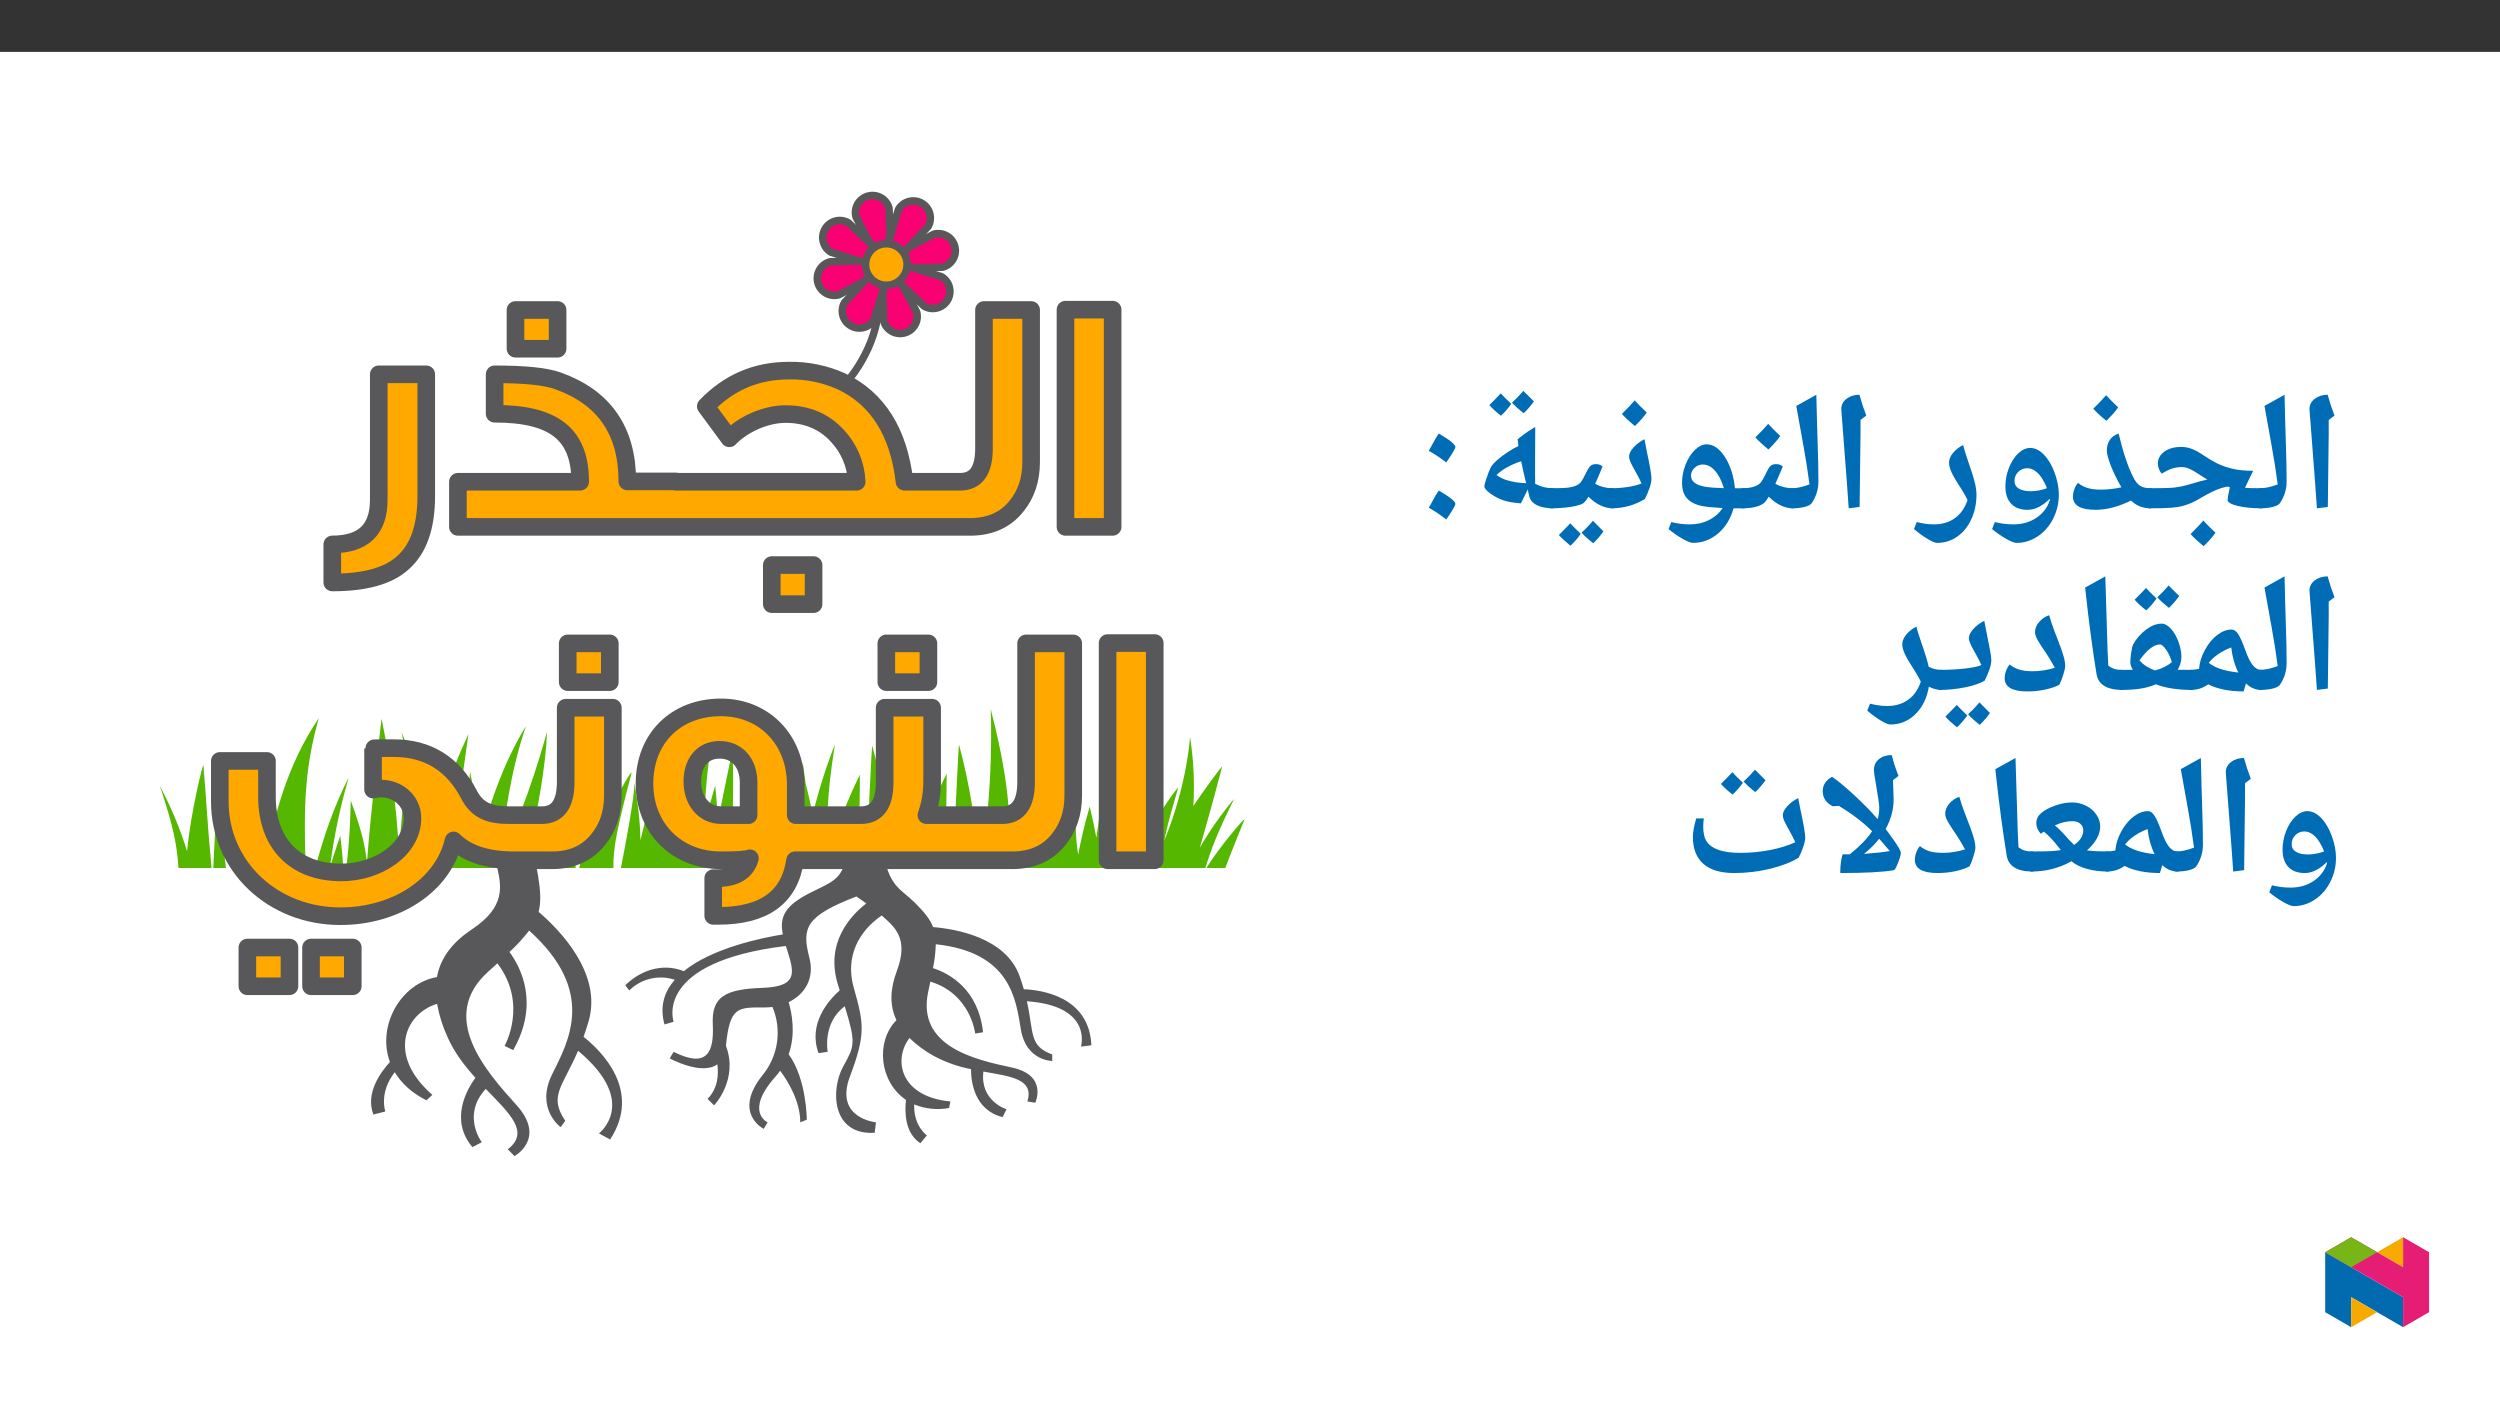
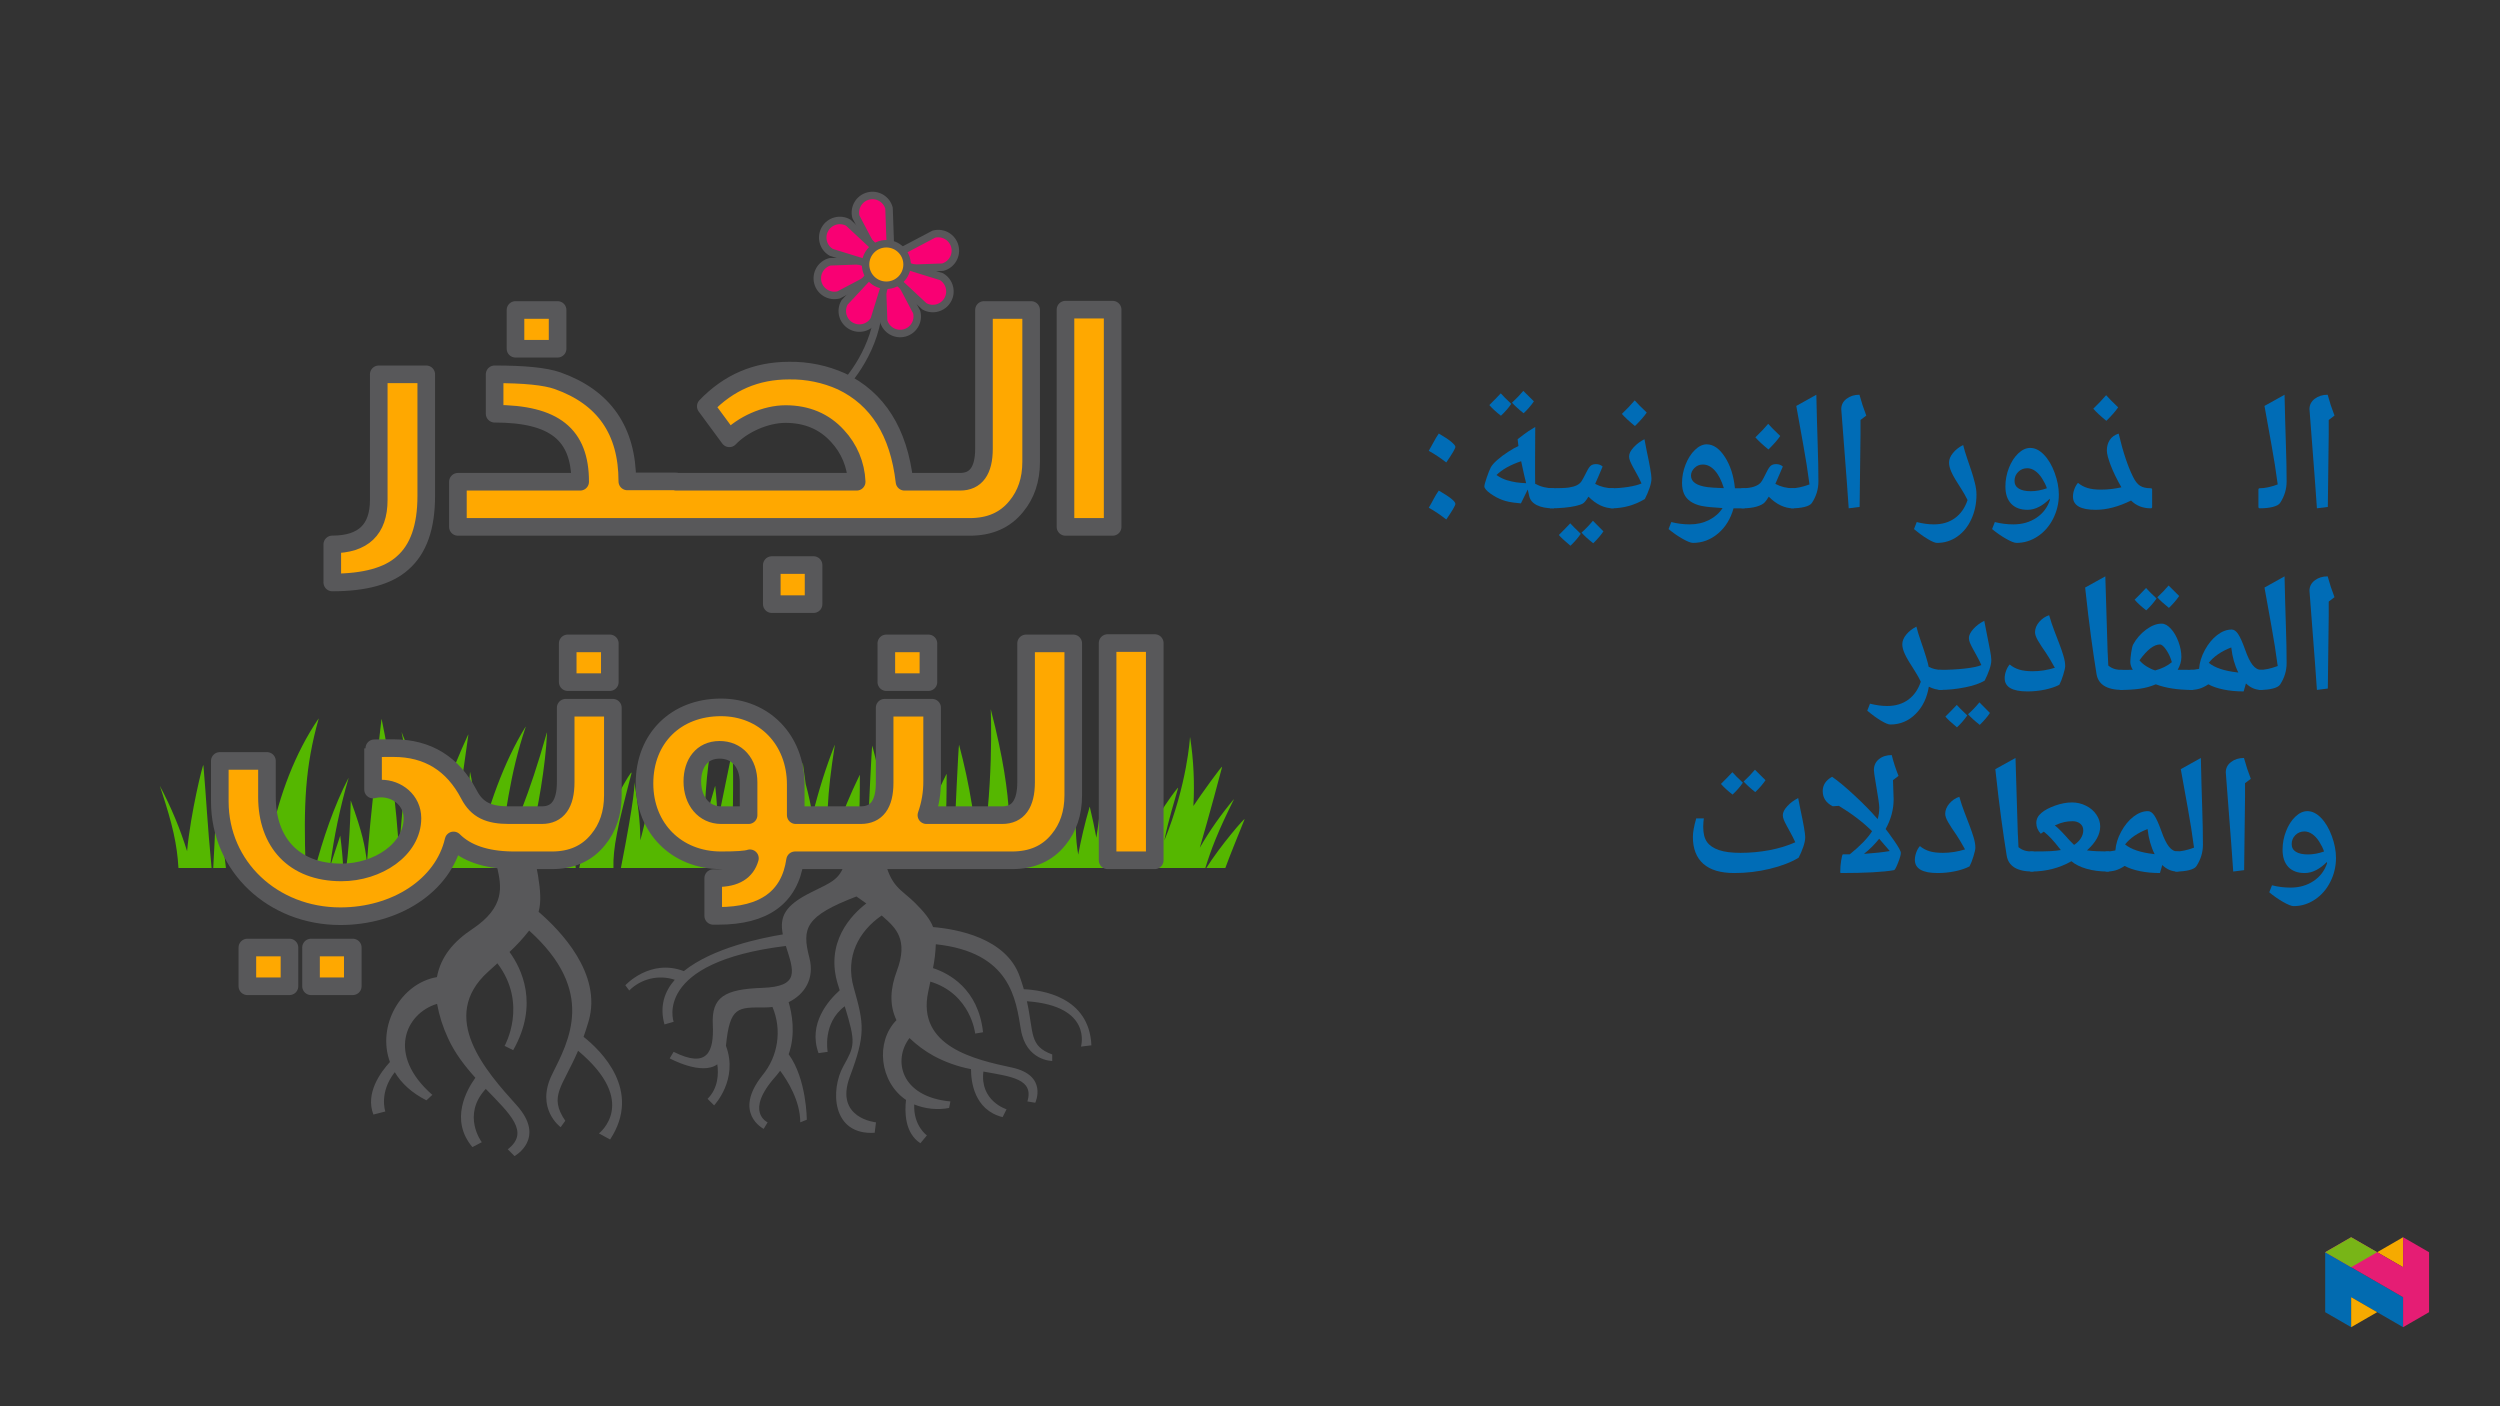
<svg xmlns="http://www.w3.org/2000/svg" xmlns:xlink="http://www.w3.org/1999/xlink" viewBox="0 0 960 540" version="1.1">
  <rect x="0" y="0" width="960" height="540" fill="#333333" stroke="none" />
  <defs>
    <g>
      <symbol overflow="visible" id="glyph0-0">
        <path style="stroke:none;" d="M 6.125 -46.406 L 32.812 -46.406 L 32.812 0 L 6.125 0 Z M 9.422 -3.297 L 29.516 -3.297 L 29.516 -43.094 L 9.422 -43.094 Z M 9.422 -3.297 " />
      </symbol>
      <symbol overflow="visible" id="glyph0-1">
        <path style="stroke:none;" d="M 12.375 -29.047 L 12.031 -1.109 L 7.844 -0.578 L 7.109 -10.891 L 4.984 -38.656 C 4.984 -40.281 5.66 -41.609 7.016 -42.641 C 8.367 -43.672 10.02 -44.188 11.969 -44.188 C 12.707 -41.445 13.582 -38.781 14.594 -36.188 L 12.375 -34.5 Z M 9.203 -47.359 Z M 9.812 3.75 Z M 9.812 3.75 " />
      </symbol>
      <symbol overflow="visible" id="glyph0-2">
        <path style="stroke:none;" d="M 1.781 -39.891 L 9.484 -44.188 C 9.641 -37.031 9.812 -30.688 10 -25.156 C 10.188 -19.625 10.281 -14.867 10.281 -10.891 C 10.281 -7.898 9.438 -5.141 7.75 -2.609 C 7.32 -1.973 6.398 -1.473 4.984 -1.109 C 3.566 -0.754 1.906 -0.578 0 -0.578 C -0.363 -0.578 -0.547 -0.754 -0.547 -1.109 L -0.547 -7.75 C -0.547 -8.102 -0.363 -8.281 0 -8.281 C 1.945 -8.281 4.234 -8.77 6.859 -9.75 C 6.516 -12.301 6.148 -14.828 5.766 -17.328 C 5.391 -19.828 4.062 -27.348 1.781 -39.891 Z M 5.141 -47.359 Z M 7.484 3.75 Z M 7.484 3.75 " />
      </symbol>
      <symbol overflow="visible" id="glyph0-3">
-         <path style="stroke:none;" d="M 0 -0.578 C -0.363 -0.578 -0.547 -0.754 -0.547 -1.109 L -0.547 -7.75 C -0.547 -8.102 -0.363 -8.281 0 -8.281 C 4.781 -8.281 8.008 -8.367 9.688 -8.547 C 11.375 -8.734 12.969 -9.047 14.469 -9.484 C 18.219 -10.609 20.852 -11.328 22.375 -11.641 L 21.141 -12.344 L 18.828 -13.844 C 17.453 -14.77 16.289 -15.426 15.344 -15.812 C 14.406 -16.207 13.469 -16.406 12.531 -16.406 C 11.238 -16.406 10 -16.211 8.812 -15.828 C 7.633 -15.453 6.316 -14.801 4.859 -13.875 C 4.473 -14.25 4.125 -14.816 3.812 -15.578 C 3.508 -16.336 3.359 -17.07 3.359 -17.781 C 3.359 -19.633 4.203 -21.16 5.891 -22.359 C 7.586 -23.555 9.727 -24.156 12.312 -24.156 C 13.688 -24.156 15.016 -23.914 16.297 -23.438 C 17.578 -22.957 19.02 -22.18 20.625 -21.109 C 22.57 -19.797 24.363 -18.723 26 -17.891 C 27.645 -17.066 29.582 -16.375 31.812 -15.812 C 34.051 -15.258 36.766 -14.984 39.953 -14.984 L 36.812 -8.469 L 38.438 -8.344 L 43.266 -8.281 C 43.617 -8.281 43.797 -8.102 43.797 -7.75 L 43.797 -1.109 C 43.797 -0.754 43.617 -0.578 43.266 -0.578 C 39.598 -0.578 36.492 -0.891 33.953 -1.516 C 31.422 -2.148 30.156 -2.895 30.156 -3.75 C 30.156 -4.508 30.441 -6.172 31.016 -8.734 L 30.062 -8.922 L 28 -8.438 C 25.812 -7.781 23.219 -6.555 20.219 -4.766 C 18.863 -3.93 17.566 -3.238 16.328 -2.688 C 15.086 -2.145 13.895 -1.727 12.75 -1.438 C 11.613 -1.156 10.223 -0.941 8.578 -0.797 C 6.941 -0.648 4.082 -0.578 0 -0.578 Z M 18.797 -28.906 Z M 20.688 3.75 Z M 25.5 8.797 C 24.508 10.234 22.988 11.957 20.938 13.969 C 18.645 12.082 16.973 10.523 15.922 9.297 C 17.629 7.629 19.27 5.906 20.844 4.125 C 21.914 5.375 23.469 6.93 25.5 8.797 Z M 20.844 2.547 Z M 20.938 14.594 Z M 20.844 3.484 Z M 20.938 9.047 Z M 20.938 9.047 " />
-       </symbol>
+         </symbol>
      <symbol overflow="visible" id="glyph0-4">
        <path style="stroke:none;" d="M 32.094 -0.578 C 29.039 -0.578 26.52 -1.57 24.531 -3.562 C 19.707 -1.188 15.18 0 10.953 0 C 5.129 0 2.219 -1.691 2.219 -5.078 C 2.219 -5.984 2.398 -6.938 2.766 -7.938 C 3.141 -8.945 3.602 -9.75 4.156 -10.344 C 5.219 -9.457 6.441 -8.801 7.828 -8.375 C 9.211 -7.957 10.93 -7.75 12.984 -7.75 C 15.547 -7.75 18.16 -8.047 20.828 -8.641 C 19.129 -11.578 17.77 -14.359 16.75 -16.984 C 15.738 -19.609 15.234 -21.539 15.234 -22.781 C 15.234 -24.352 15.613 -25.707 16.375 -26.844 C 17.133 -27.988 18.266 -28.797 19.766 -29.266 C 21.441 -22.211 23.285 -16.676 25.297 -12.656 C 26.098 -11.008 26.992 -9.867 27.984 -9.234 C 28.984 -8.598 30.352 -8.281 32.094 -8.281 C 32.445 -8.281 32.625 -8.102 32.625 -7.75 L 32.625 -1.109 C 32.625 -0.754 32.445 -0.578 32.094 -0.578 Z M 14.656 -34.031 Z M 15.516 3.75 Z M 19.578 -39.344 C 18.547 -37.844 17.035 -36.117 15.047 -34.172 C 12.91 -35.898 11.238 -37.453 10.031 -38.828 C 12.02 -40.754 13.66 -42.484 14.953 -44.016 C 15.879 -42.953 17.422 -41.395 19.578 -39.344 Z M 15.047 -33.531 Z M 14.984 -45.594 Z M 14.984 -45.594 " />
      </symbol>
      <symbol overflow="visible" id="glyph0-5">
        <path style="stroke:none;" d="M 28.953 -5.812 C 28.953 -2.531 28.223 0.539 26.766 3.406 C 25.316 6.281 23.336 8.547 20.828 10.203 C 18.328 11.867 15.617 12.703 12.703 12.703 C 11.867 12.703 10.504 12.16 8.609 11.078 C 6.723 9.992 4.961 8.766 3.328 7.391 L 4.375 4.703 C 6.688 5.297 9.055 5.594 11.484 5.594 C 14.867 5.594 17.816 4.754 20.328 3.078 C 22.836 1.41 24.566 -0.863 25.516 -3.75 L 25.453 -4.25 C 24.18 -2.938 22.816 -1.898 21.359 -1.141 C 19.898 -0.379 18.422 0 16.922 0 C 14.211 0 12.117 -0.781 10.641 -2.344 C 9.172 -3.914 8.438 -6.117 8.438 -8.953 C 8.438 -11.398 8.883 -13.773 9.781 -16.078 C 10.688 -18.391 11.879 -20.25 13.359 -21.656 C 14.836 -23.062 16.375 -23.766 17.969 -23.766 C 19.801 -23.766 21.551 -22.898 23.219 -21.172 C 24.895 -19.453 26.27 -17.133 27.344 -14.219 C 28.414 -11.301 28.953 -8.5 28.953 -5.812 Z M 16.828 -15.969 C 15.453 -15.969 14.289 -15.492 13.344 -14.547 C 12.406 -13.609 11.938 -12.461 11.938 -11.109 C 11.938 -9.816 12.477 -8.832 13.562 -8.156 C 14.656 -7.477 16.195 -7.141 18.188 -7.141 C 20.176 -7.141 22.238 -7.52 24.375 -8.281 C 23.969 -9.469 23.359 -10.707 22.547 -12 C 21.734 -13.289 20.832 -14.273 19.844 -14.953 C 18.863 -15.629 17.859 -15.969 16.828 -15.969 Z M 17.609 -28.531 Z M 12.562 15.875 Z M 17.297 -42.188 Z M 17.297 -42.188 " />
      </symbol>
      <symbol overflow="visible" id="glyph0-6">
        <path style="stroke:none;" d="M 6.641 12.703 C 5.891 12.703 4.695 12.211 3.062 11.234 C 1.426 10.266 -0.332 8.984 -2.219 7.391 L -1.172 4.703 C 1.148 5.297 3.348 5.594 5.422 5.594 C 8.617 5.594 11.316 4.785 13.516 3.172 C 15.723 1.566 17.332 -0.738 18.344 -3.75 C 17.688 -5.102 16.945 -6.426 16.125 -7.719 C 14.176 -10.695 12.875 -12.906 12.219 -14.344 C 11.562 -15.781 11.234 -17.031 11.234 -18.094 C 11.234 -19.344 11.734 -20.582 12.734 -21.812 C 13.742 -23.051 15.051 -24.078 16.656 -24.891 C 17.062 -23.234 17.555 -21.566 18.141 -19.891 C 18.723 -18.223 19.281 -16.57 19.812 -14.938 C 20.352 -13.312 20.812 -11.727 21.188 -10.188 C 21.57 -8.645 21.766 -7.188 21.766 -5.812 C 21.766 -2.406 21.113 0.719 19.812 3.562 C 18.52 6.414 16.719 8.648 14.406 10.266 C 12.102 11.891 9.516 12.703 6.641 12.703 Z M 12.766 -29.641 Z M 6.797 15.875 Z M 6.797 15.875 " />
      </symbol>
      <symbol overflow="visible" id="glyph0-7">
        <path style="stroke:none;" d="M 0 -0.578 C -0.363 -0.578 -0.547 -0.754 -0.547 -1.109 L -0.547 -7.75 C -0.547 -8.102 -0.363 -8.281 0 -8.281 C 2.789 -8.281 4.914 -8.789 6.375 -9.812 C 6.801 -10.102 7.191 -10.531 7.547 -11.094 C 7.91 -11.656 8.504 -12.781 9.328 -14.469 C 10.023 -15.883 10.629 -16.75 11.141 -17.062 C 11.648 -17.383 12.266 -17.547 12.984 -17.547 C 14.016 -17.547 14.879 -17.238 15.578 -16.625 L 12.703 -9.969 C 14.773 -8.844 17.055 -8.281 19.547 -8.281 C 19.91 -8.281 20.094 -8.102 20.094 -7.75 L 20.094 -1.109 C 20.094 -0.754 19.91 -0.578 19.547 -0.578 C 16.266 -0.578 13.133 -2.066 10.156 -5.047 C 9.645 -4.18 9.16 -3.484 8.703 -2.953 C 8.109 -2.273 7.062 -1.707 5.562 -1.25 C 4.07 -0.801 2.219 -0.578 0 -0.578 Z M 9.609 -22.344 Z M 11.328 3.75 Z M 14.578 -28.344 C 13.547 -26.844 12.035 -25.117 10.047 -23.172 C 7.91 -24.898 6.238 -26.453 5.031 -27.828 C 7.02 -29.754 8.66 -31.484 9.953 -33.016 C 10.879 -31.953 12.422 -30.395 14.578 -28.344 Z M 10.047 -22.531 Z M 9.984 -34.594 Z M 9.984 -34.594 " />
      </symbol>
      <symbol overflow="visible" id="glyph0-8">
        <path style="stroke:none;" d="M 32.281 -0.578 L 28.281 -0.578 C 27.156 3.461 25.172 6.688 22.328 9.094 C 19.484 11.5 16.273 12.703 12.703 12.703 C 11.867 12.703 10.504 12.16 8.609 11.078 C 6.723 9.992 4.961 8.766 3.328 7.391 L 4.375 4.703 C 6.688 5.297 9.055 5.594 11.484 5.594 C 14.234 5.594 16.711 5.023 18.922 3.891 C 21.141 2.754 22.852 1.234 24.062 -0.672 C 20.332 -0.879 17.633 -1.156 15.969 -1.5 C 14.312 -1.852 12.91 -2.422 11.766 -3.203 C 10.629 -3.984 9.801 -4.957 9.281 -6.125 C 8.758 -7.289 8.5 -8.695 8.5 -10.344 C 8.5 -12.719 8.953 -15.062 9.859 -17.375 C 10.773 -19.695 11.973 -21.57 13.453 -23 C 14.93 -24.426 16.438 -25.141 17.969 -25.141 C 20.551 -25.141 22.891 -23.508 24.984 -20.25 C 27.078 -16.988 28.352 -13 28.812 -8.281 L 32.281 -8.281 C 32.633 -8.281 32.812 -8.102 32.812 -7.75 L 32.812 -1.109 C 32.812 -0.754 32.633 -0.578 32.281 -0.578 Z M 16.5 -17.391 C 15.227 -17.391 14.148 -16.945 13.266 -16.062 C 12.379 -15.176 11.938 -14.203 11.938 -13.141 C 11.938 -10.742 14.07 -9.266 18.344 -8.703 C 19.27 -8.566 21.344 -8.438 24.562 -8.312 C 23.656 -11.258 22.504 -13.508 21.109 -15.062 C 19.711 -16.613 18.176 -17.391 16.5 -17.391 Z M 17.609 -29.891 Z M 14.281 15.875 Z M 17.297 -39.109 Z M 17.297 -39.109 " />
      </symbol>
      <symbol overflow="visible" id="glyph0-9">
        <path style="stroke:none;" d="M 0 -0.578 C -0.363 -0.578 -0.547 -0.754 -0.547 -1.109 L -0.547 -7.75 C -0.547 -8.102 -0.363 -8.281 0 -8.281 C 2.156 -8.281 4.32 -8.453 6.5 -8.797 C 8.688 -9.148 10.379 -9.594 11.578 -10.125 C 11.016 -11.395 10.445 -12.539 9.875 -13.562 C 9.301 -14.594 8.785 -15.523 8.328 -16.359 C 7.879 -17.191 7.508 -17.945 7.219 -18.625 C 6.938 -19.301 6.797 -19.926 6.797 -20.5 C 6.797 -21.562 7.379 -22.727 8.547 -24 C 9.723 -25.27 11.109 -26.305 12.703 -27.109 L 13.516 -22.859 C 14.766 -17.035 15.391 -13.414 15.391 -12 C 15.391 -11 15.141 -9.781 14.641 -8.344 C 14.148 -6.906 13.555 -5.508 12.859 -4.156 C 8.922 -1.77 4.633 -0.578 0 -0.578 Z M 9.016 -31.859 Z M 8.25 3.75 Z M 13.578 -37.344 C 12.547 -35.844 11.035 -34.117 9.047 -32.172 C 6.91 -33.898 5.238 -35.453 4.031 -36.828 C 6.02 -38.754 7.66 -40.484 8.953 -42.016 C 9.879 -40.953 11.422 -39.395 13.578 -37.344 Z M 9.047 -31.531 Z M 8.984 -43.594 Z M 8.984 -43.594 " />
      </symbol>
      <symbol overflow="visible" id="glyph0-10">
        <path style="stroke:none;" d="M 0 -0.578 C -0.363 -0.578 -0.547 -0.754 -0.547 -1.109 L -0.547 -7.75 C -0.547 -8.102 -0.363 -8.281 0 -8.281 C 3.488 -8.281 5.852 -8.375 7.094 -8.562 C 8.332 -8.758 9.332 -9.047 10.094 -9.422 C 10.852 -9.805 11.43 -10.285 11.828 -10.859 C 12.234 -11.43 12.883 -12.625 13.781 -14.438 C 14.477 -15.852 15.078 -16.723 15.578 -17.047 C 16.086 -17.379 16.703 -17.547 17.422 -17.547 C 18.484 -17.547 19.344 -17.238 20 -16.625 C 18.832 -13.789 17.879 -11.57 17.141 -9.969 C 19.211 -8.844 21.5 -8.281 24 -8.281 C 24.352 -8.281 24.531 -8.102 24.531 -7.75 L 24.531 -1.109 C 24.531 -0.754 24.352 -0.578 24 -0.578 C 20.695 -0.578 17.551 -2.066 14.562 -5.047 C 13.719 -3.648 13.016 -2.781 12.453 -2.438 C 11.891 -2.102 10.969 -1.785 9.688 -1.484 C 8.414 -1.191 6.938 -0.969 5.25 -0.812 C 3.57 -0.656 1.82 -0.578 0 -0.578 Z M 14.062 -22.344 Z M 12.281 3.75 Z M 11.609 9.219 C 10.535 10.801 9.219 12.328 7.656 13.797 C 5.551 12.055 4.066 10.68 3.203 9.672 L 5.516 7.344 L 7.578 5.188 C 8.148 5.844 9.492 7.188 11.609 9.219 Z M 20.312 8.266 C 19.445 9.617 18.145 11.145 16.406 12.844 C 14.477 11.332 12.977 9.969 11.906 8.75 C 13.281 7.562 14.738 6.047 16.281 4.203 C 16.531 4.484 17.875 5.836 20.312 8.266 Z M 11.969 4.203 Z M 11.938 14.422 Z M 11.938 9.344 Z M 11.938 9.344 " />
      </symbol>
      <symbol overflow="visible" id="glyph0-11">
        <path style="stroke:none;" d="M 21.438 -2.469 C 19.32 -2.664 17.801 -2.863 16.875 -3.062 C 15.957 -3.258 15.16 -3.477 14.484 -3.719 C 12.879 -4.289 11.297 -5.129 9.734 -6.234 C 8.18 -7.348 7.406 -8.273 7.406 -9.016 C 7.406 -9.504 7.707 -10.629 8.312 -12.391 C 8.914 -14.16 9.43 -15.457 9.859 -16.281 C 10.297 -17.102 11.117 -18.047 12.328 -19.109 C 13.535 -20.18 14.922 -21.223 16.484 -22.234 C 18.055 -23.254 19.391 -24.008 20.484 -24.5 L 20.172 -27.109 C 22.016 -28.547 23.379 -29.562 24.266 -30.156 C 25.148 -30.75 26.039 -31.305 26.938 -31.828 L 26.875 -18.859 L 26.875 -13.672 L 26.906 -10 C 29.02 -8.852 31.332 -8.281 33.844 -8.281 C 34.207 -8.281 34.391 -8.102 34.391 -7.75 L 34.391 -1.109 C 34.391 -0.754 34.207 -0.578 33.844 -0.578 C 31.227 -0.578 29.109 -0.992 27.484 -1.828 C 25.867 -2.66 24.91 -3.836 24.609 -5.359 L 24.047 -7.781 Z M 12.047 -13.359 C 13.398 -12.43 14.711 -11.773 15.984 -11.391 C 17.254 -11.016 18.453 -10.738 19.578 -10.562 C 20.711 -10.395 22 -10.281 23.438 -10.219 C 22.906 -12.289 22.27 -15.102 21.531 -18.656 C 17.445 -17.301 14.285 -15.535 12.047 -13.359 Z M 18.047 -35.953 Z M 22.844 3.75 Z M 17.734 -40.688 C 16.648 -39.102 15.328 -37.582 13.766 -36.125 C 11.898 -37.582 10.414 -38.945 9.312 -40.219 L 11.641 -42.562 L 13.703 -44.719 C 14.504 -43.789 15.848 -42.445 17.734 -40.688 Z M 26.422 -41.641 C 25.297 -40.016 23.984 -38.492 22.484 -37.078 C 20.691 -38.492 19.203 -39.848 18.016 -41.141 C 19.598 -42.598 21.047 -44.109 22.359 -45.672 C 23.141 -44.848 24.492 -43.504 26.422 -41.641 Z M 17.922 -47.266 Z M 17.891 -36.125 Z M 17.891 -36.125 " />
      </symbol>
      <symbol overflow="visible" id="glyph0-12">
        <path style="stroke:none;" d="M 3.812 -0.797 C 4.488 -1.93 5.109 -3.047 5.672 -4.141 C 6.242 -5.234 6.906 -6.316 7.656 -7.391 C 11.906 -4.941 14.031 -3.238 14.031 -2.281 C 14.031 -1.664 12.863 0.332 10.531 3.719 C 8.27 1.938 6.031 0.43 3.812 -0.797 Z M 3.812 -22.656 C 4.488 -23.801 5.109 -24.914 5.672 -26 C 6.242 -27.094 6.906 -28.191 7.656 -29.297 C 9.957 -27.961 11.594 -26.867 12.562 -26.016 C 13.539 -25.172 14.031 -24.562 14.031 -24.188 C 14.031 -23.57 12.863 -21.57 10.531 -18.188 C 8.352 -19.875 6.113 -21.363 3.812 -22.656 Z M 3.812 -22.656 " />
      </symbol>
      <symbol overflow="visible" id="glyph0-13">
        <path style="stroke:none;" d="M 27.969 -1.266 C 27.969 -0.805 27.723 -0.578 27.234 -0.578 C 25.055 -0.578 23.109 -1.41 21.391 -3.078 L 20.5 0 C 17.727 0 15.148 -0.242 12.766 -0.734 C 10.391 -1.234 8.453 -1.898 6.953 -2.734 C 5.742 -1.93 4.598 -1.367 3.516 -1.047 C 2.441 -0.734 1.27 -0.578 0 -0.578 C -0.363 -0.578 -0.547 -0.754 -0.547 -1.109 L -0.547 -7.75 C -0.547 -8.102 -0.363 -8.281 0 -8.281 C 0.969 -8.281 1.953 -8.383 2.953 -8.594 L 3.391 -8.703 C 3.566 -11.086 4.305 -13.484 5.609 -15.891 C 6.922 -18.305 8.492 -20.223 10.328 -21.641 C 12.16 -23.055 14.02 -23.766 15.906 -23.766 C 16.789 -23.766 17.613 -23.195 18.375 -22.062 C 19.133 -20.938 20.035 -18.926 21.078 -16.031 C 22.004 -13.363 22.957 -11.406 23.938 -10.156 C 24.926 -8.906 26.023 -8.281 27.234 -8.281 C 27.723 -8.281 27.969 -8.07 27.969 -7.656 Z M 15.75 -16.891 C 11.938 -15.422 9.055 -13.453 7.109 -10.984 C 9.41 -9.098 13.07 -7.867 18.094 -7.297 L 18.469 -7.234 C 17.051 -10.066 16.145 -13.285 15.75 -16.891 Z M 13.297 -28.531 Z M 15.391 3.75 Z M 15.391 3.75 " />
      </symbol>
      <symbol overflow="visible" id="glyph0-14">
        <path style="stroke:none;" d="M 0.062 -8.281 L 2.406 -8.281 L 4.609 -8.312 C 3.973 -9.352 3.656 -10.359 3.656 -11.328 C 3.656 -12.172 3.77 -13.383 4 -14.969 C 4.227 -16.562 4.492 -17.613 4.797 -18.125 C 6.023 -20.344 7.664 -22.211 9.719 -23.734 C 11.77 -25.266 13.766 -26.031 15.703 -26.031 C 16.867 -26.031 18.051 -25.375 19.25 -24.062 C 20.445 -22.75 21.414 -21.078 22.156 -19.047 C 22.895 -17.016 23.266 -15.078 23.266 -13.234 C 23.266 -11.586 22.789 -9.945 21.844 -8.312 L 22.281 -8.312 L 27.359 -8.281 C 27.711 -8.281 27.891 -8.102 27.891 -7.75 L 27.891 -1.109 C 27.891 -0.754 27.711 -0.578 27.359 -0.578 C 21.859 -0.578 17.223 -1.297 13.453 -2.734 C 11.484 -1.898 9.438 -1.332 7.312 -1.031 C 5.188 -0.727 2.77 -0.578 0.062 -0.578 C -0.344 -0.578 -0.547 -0.773 -0.547 -1.172 L -0.547 -7.688 C -0.547 -8.082 -0.344 -8.281 0.062 -8.281 Z M 19.609 -11.234 C 19.148 -12.93 18.441 -14.488 17.484 -15.906 C 16.535 -17.32 15.711 -18.031 15.016 -18.031 C 12.723 -18.031 10.109 -16 7.172 -11.938 C 7.93 -11.039 8.852 -10.254 9.938 -9.578 C 11.031 -8.898 12.117 -8.395 13.203 -8.062 C 15.828 -8.781 17.961 -9.836 19.609 -11.234 Z M 13.609 -30.781 Z M 13.234 3.75 Z M 13.734 -35.688 C 12.648 -34.102 11.328 -32.582 9.766 -31.125 C 7.898 -32.582 6.414 -33.945 5.312 -35.219 L 7.641 -37.562 L 9.703 -39.719 C 10.504 -38.789 11.848 -37.445 13.734 -35.688 Z M 22.422 -36.641 C 21.297 -35.016 19.984 -33.492 18.484 -32.078 C 16.691 -33.492 15.203 -34.848 14.016 -36.141 C 15.598 -37.598 17.047 -39.109 18.359 -40.672 C 19.141 -39.848 20.492 -38.504 22.422 -36.641 Z M 13.922 -42.266 Z M 13.891 -31.125 Z M 13.891 -31.125 " />
      </symbol>
      <symbol overflow="visible" id="glyph0-15">
        <path style="stroke:none;" d="M 19.844 -1.109 C 19.844 -0.754 19.66 -0.578 19.297 -0.578 C 13.305 -0.578 9.977 -2.633 9.312 -6.75 C 8.645 -10.863 7.957 -15.516 7.25 -20.703 C 6.539 -25.898 5.773 -32.297 4.953 -39.891 L 12.703 -44.188 L 13.609 -14.406 L 13.609 -15.047 L 13.844 -9.938 C 14.625 -9.301 15.445 -8.859 16.312 -8.609 C 17.176 -8.367 18.211 -8.25 19.422 -8.25 C 19.703 -8.25 19.844 -8.082 19.844 -7.75 Z M 8.312 -47.359 Z M 11.266 3.75 Z M 11.266 3.75 " />
      </symbol>
      <symbol overflow="visible" id="glyph0-16">
        <path style="stroke:none;" d="M 10.953 0 C 5.129 0 2.219 -1.691 2.219 -5.078 C 2.219 -5.984 2.398 -6.938 2.766 -7.938 C 3.141 -8.945 3.602 -9.75 4.156 -10.344 C 5.219 -9.457 6.441 -8.801 7.828 -8.375 C 9.211 -7.957 10.93 -7.75 12.984 -7.75 C 15.797 -7.75 18.629 -8.191 21.484 -9.078 C 20.109 -11.578 18.957 -13.504 18.031 -14.859 C 16.781 -16.629 15.773 -18.172 15.016 -19.484 C 14.254 -20.797 13.875 -21.875 13.875 -22.719 C 13.875 -24.133 14.414 -25.469 15.5 -26.719 C 16.594 -27.969 17.859 -28.816 19.297 -29.266 C 19.867 -27.234 20.516 -25.285 21.234 -23.422 C 21.953 -21.555 22.625 -19.801 23.25 -18.156 C 23.875 -16.52 24.395 -14.992 24.812 -13.578 C 25.238 -12.16 25.453 -10.875 25.453 -9.719 C 25.453 -9.102 25.207 -8 24.719 -6.406 C 24.238 -4.82 23.734 -3.535 23.203 -2.547 C 21.66 -1.754 19.797 -1.129 17.609 -0.672 C 15.43 -0.223 13.211 0 10.953 0 Z M 14.859 -34.031 Z M 13.938 3.75 Z M 13.938 3.75 " />
      </symbol>
      <symbol overflow="visible" id="glyph0-17">
        <path style="stroke:none;" d="M 0 -0.578 C -0.363 -0.578 -0.547 -0.754 -0.547 -1.109 L -0.547 -7.75 C -0.547 -8.102 -0.363 -8.281 0 -8.281 C 3.406 -8.281 6.625 -8.445 9.656 -8.781 C 12.695 -9.125 14.82 -9.57 16.031 -10.125 C 15.457 -11.395 14.883 -12.539 14.312 -13.562 C 13.738 -14.594 13.223 -15.523 12.766 -16.359 C 12.316 -17.191 11.945 -17.945 11.656 -18.625 C 11.375 -19.301 11.234 -19.926 11.234 -20.5 C 11.234 -21.539 11.805 -22.703 12.953 -23.984 C 14.109 -25.266 15.504 -26.305 17.141 -27.109 L 17.969 -22.859 C 18.582 -19.805 19.047 -17.453 19.359 -15.797 C 19.68 -14.148 19.844 -12.883 19.844 -12 C 19.844 -11 19.594 -9.781 19.094 -8.344 C 18.594 -6.906 17.992 -5.508 17.297 -4.156 C 15.516 -3.082 12.992 -2.219 9.734 -1.562 C 6.484 -0.906 3.238 -0.578 0 -0.578 Z M 12.5 -31.859 Z M 11.422 3.75 Z M 10.609 9.219 C 9.535 10.801 8.219 12.328 6.656 13.797 C 4.551 12.055 3.066 10.68 2.203 9.672 L 4.516 7.344 L 6.578 5.188 C 7.148 5.844 8.492 7.188 10.609 9.219 Z M 19.312 8.266 C 18.445 9.617 17.145 11.145 15.406 12.844 C 13.477 11.332 11.977 9.969 10.906 8.75 C 12.281 7.562 13.738 6.047 15.281 4.203 C 15.531 4.484 16.875 5.836 19.312 8.266 Z M 10.969 4.203 Z M 10.938 14.422 Z M 10.938 9.344 Z M 10.938 9.344 " />
      </symbol>
      <symbol overflow="visible" id="glyph0-18">
        <path style="stroke:none;" d="M 26.781 -1.109 C 26.781 -0.754 26.602 -0.578 26.25 -0.578 C 24.688 -0.578 23.078 -0.988 21.422 -1.812 C 20.723 2.508 19.02 6.008 16.312 8.688 C 13.602 11.363 10.379 12.703 6.641 12.703 C 5.891 12.703 4.695 12.211 3.062 11.234 C 1.426 10.266 -0.332 8.984 -2.219 7.391 L -1.172 4.703 C 1.148 5.297 3.348 5.594 5.422 5.594 C 8.617 5.594 11.316 4.785 13.516 3.172 C 15.723 1.566 17.332 -0.738 18.344 -3.75 C 17.688 -5.102 16.945 -6.426 16.125 -7.719 C 14.176 -10.695 12.875 -12.906 12.219 -14.344 C 11.562 -15.781 11.234 -17.031 11.234 -18.094 C 11.234 -19.344 11.734 -20.582 12.734 -21.812 C 13.742 -23.051 15.051 -24.078 16.656 -24.891 C 17.062 -23.234 17.562 -21.57 18.156 -19.906 C 20.039 -14.469 21.109 -10.984 21.359 -9.453 C 22.879 -8.672 24.508 -8.281 26.25 -8.281 C 26.602 -8.281 26.781 -8.102 26.781 -7.75 Z M 12.766 -29.641 Z M 6.562 15.875 Z M 6.562 15.875 " />
      </symbol>
      <symbol overflow="visible" id="glyph0-19">
        <path style="stroke:none;" d="M 30.219 -1.172 C 30.219 -0.773 30.004 -0.578 29.578 -0.578 C 26.516 -0.578 23.77 -0.926 21.344 -1.625 C 18.914 -2.32 16.973 -3.289 15.516 -4.531 C 10.879 -1.895 5.727 -0.578 0.062 -0.578 C -0.344 -0.578 -0.547 -0.773 -0.547 -1.172 L -0.547 -7.688 C -0.547 -8.082 -0.344 -8.281 0.062 -8.281 C 3.633 -8.281 6.141 -8.32 7.578 -8.406 C 9.023 -8.488 10.316 -8.629 11.453 -8.828 C 9.91 -10.816 8.672 -12.301 7.734 -13.281 C 6.805 -14.27 5.867 -15.145 4.922 -15.906 L 3.75 -15.078 C 2.602 -16.328 2.031 -17.711 2.031 -19.234 C 2.031 -20.711 2.676 -21.992 3.969 -23.078 C 5.258 -24.172 7.031 -25.113 9.281 -25.906 C 11.531 -26.707 13.688 -27.109 15.75 -27.109 C 17.625 -27.109 19.398 -26.691 21.078 -25.859 C 22.766 -25.035 24.098 -23.898 25.078 -22.453 C 26.066 -21.004 26.562 -19.477 26.562 -17.875 C 26.562 -14.82 24.879 -11.773 21.516 -8.734 L 21.484 -8.703 L 21.641 -8.672 C 23.773 -8.41 26.422 -8.281 29.578 -8.281 C 30.004 -8.281 30.219 -8.082 30.219 -7.688 Z M 20.062 -16.406 C 20.062 -17.469 19.672 -18.316 18.891 -18.953 C 18.117 -19.586 17.145 -19.906 15.969 -19.906 C 14.844 -19.906 13.77 -19.789 12.75 -19.562 C 11.738 -19.344 10.535 -18.926 9.141 -18.312 C 10.641 -17.082 12.488 -15.195 14.688 -12.656 L 16.531 -10.797 C 17.656 -11.535 18.523 -12.391 19.141 -13.359 C 19.754 -14.336 20.062 -15.352 20.062 -16.406 Z M 14.688 -31.859 Z M 14.984 3.75 Z M 14.984 3.75 " />
      </symbol>
      <symbol overflow="visible" id="glyph0-20">
        <path style="stroke:none;" d="M 9.109 0 C 9.004 0 8.953 -0.18 8.953 -0.547 C 8.953 -1.898 9.07 -3.344 9.312 -4.875 C 9.562 -6.406 9.781 -7.172 9.969 -7.172 L 12.594 -7.172 C 16.656 -10.453 19.516 -13.414 21.172 -16.062 C 17.805 -19.426 13.562 -22.672 8.438 -25.797 L 6.062 -25.641 C 3.5 -26.93 2.219 -28.879 2.219 -31.484 C 2.219 -33.785 3.414 -35.613 5.812 -36.969 C 8.113 -35.383 10.969 -33.008 14.375 -29.844 C 17.781 -26.688 20.594 -23.828 22.812 -21.266 L 23.328 -20.719 C 23.734 -22.113 23.938 -23.586 23.938 -25.141 C 23.938 -26.211 23.477 -29.383 22.562 -34.656 C 22.102 -37.301 21.875 -38.922 21.875 -39.516 C 21.875 -41.273 22.516 -42.676 23.797 -43.719 C 25.086 -44.77 26.727 -45.297 28.719 -45.297 C 29.414 -42.547 30.285 -39.879 31.328 -37.297 L 29.203 -35.672 L 29.453 -28.344 C 29.453 -24.426 28.426 -20.609 26.375 -16.891 C 26.707 -16.547 27.766 -15.102 29.547 -12.562 C 31.328 -10.031 32.219 -8.426 32.219 -7.75 C 32.219 -6.988 31.859 -5.707 31.141 -3.906 C 30.422 -2.102 29.91 -1.172 29.609 -1.109 C 25.441 -0.367 18.609 0 9.109 0 Z M 18.094 -7.391 L 18.438 -7.391 C 22.008 -7.629 25.188 -7.977 27.969 -8.438 L 23.906 -13.172 C 22.188 -11.016 20.25 -9.086 18.094 -7.391 Z M 24.375 -48.469 Z M 4.156 -40.156 Z M 27.234 3.75 Z M 12.5 3.75 Z M 12.5 3.75 " />
      </symbol>
      <symbol overflow="visible" id="glyph0-21">
        <path style="stroke:none;" d="M 20.406 0 C 15.156 0 11.195 -1.18 8.531 -3.547 C 5.863 -5.922 4.531 -9.363 4.531 -13.875 C 4.531 -15.645 4.957 -18.016 5.812 -20.984 L 8.734 -20.984 C 8.691 -20.785 8.641 -20.305 8.578 -19.547 C 8.523 -18.785 8.5 -18.195 8.5 -17.781 C 8.5 -15.238 8.984 -13.285 9.953 -11.922 C 10.93 -10.555 12.469 -9.52 14.562 -8.812 C 16.656 -8.102 19.395 -7.75 22.781 -7.75 C 26.57 -7.75 30.285 -8.094 33.922 -8.781 C 37.566 -9.469 40.879 -10.477 43.859 -11.812 C 43.285 -13.082 42.711 -14.227 42.141 -15.25 C 41.578 -16.281 41.066 -17.219 40.609 -18.062 C 40.148 -18.906 39.773 -19.664 39.484 -20.344 C 39.203 -21.02 39.062 -21.645 39.062 -22.219 C 39.062 -23.27 39.641 -24.426 40.797 -25.688 C 41.953 -26.945 43.344 -27.977 44.969 -28.781 L 45.797 -24.562 C 47.047 -18.75 47.672 -15.133 47.672 -13.719 C 47.672 -12.719 47.41 -11.469 46.891 -9.969 C 46.367 -8.469 45.781 -7.102 45.125 -5.875 C 42.25 -4.133 38.578 -2.719 34.109 -1.625 C 29.648 -0.539 25.082 0 20.406 0 Z M 23.734 -29.734 Z M 24.562 3.75 Z M 23.734 -34.688 C 22.648 -33.102 21.328 -31.582 19.766 -30.125 C 17.898 -31.582 16.414 -32.945 15.312 -34.219 L 17.641 -36.562 L 19.703 -38.719 C 20.504 -37.789 21.848 -36.445 23.734 -34.688 Z M 32.422 -35.641 C 31.297 -34.016 29.984 -32.492 28.484 -31.078 C 26.691 -32.492 25.203 -33.848 24.016 -35.141 C 25.598 -36.598 27.047 -38.109 28.359 -39.672 C 29.141 -38.848 30.492 -37.504 32.422 -35.641 Z M 23.922 -41.266 Z M 23.891 -30.125 Z M 23.891 -30.125 " />
      </symbol>
    </g>
    <clipPath id="clip1">
      <path d="M 463 314 L 477.91 314 L 477.91 334 L 463 334 Z M 463 314 " />
    </clipPath>
    <clipPath id="clip2">
      <path d="M 61.41 293 L 82 293 L 82 334 L 61.41 334 Z M 61.41 293 " />
    </clipPath>
    <clipPath id="clip3">
      <path d="M 142 328 L 239 328 L 239 443.941 L 142 443.941 Z M 142 328 " />
    </clipPath>
    <clipPath id="clip4">
      <path d="M 327 73.621 L 344 73.621 L 344 100 L 327 100 Z M 327 73.621 " />
    </clipPath>
    <clipPath id="clip5">
      <path d="M 892.875 480 L 923 480 L 923 509.637 L 892.875 509.637 Z M 892.875 480 " />
    </clipPath>
    <clipPath id="clip6">
      <path d="M 902 498 L 913 498 L 913 509.637 L 902 509.637 Z M 902 498 " />
    </clipPath>
    <clipPath id="clip7">
      <path d="M 912 475.094 L 923 475.094 L 923 487 L 912 487 Z M 912 475.094 " />
    </clipPath>
    <clipPath id="clip8">
      <path d="M 892.875 475.094 L 932.762 475.094 L 932.762 509.637 L 892.875 509.637 Z M 892.875 475.094 " />
    </clipPath>
    <clipPath id="clip9">
      <path d="M 892.875 475.094 L 913 475.094 L 913 487 L 892.875 487 Z M 892.875 475.094 " />
    </clipPath>
  </defs>
  <g id="surface1">
-     <path style=" stroke:none;fill-rule:nonzero;fill:rgb(100%,100%,100%);fill-opacity:1;" d="M 0 559.926 L 960 559.926 L 960 19.926 L 0 19.926 Z M 0 559.926 " />
    <path style=" stroke:none;fill-rule:nonzero;fill:rgb(33.299%,71.799%,0%);fill-opacity:1;" d="M 306.57 296.059 C 306.477 304.195 305.848 312.32 304.688 320.375 C 305.297 312.07 306.094 302.574 306.57 296.059 M 287.422 333.301 L 375.309 333.301 C 375.352 317.855 372.145 300.496 368.289 285.988 C 368.289 286.008 368.285 286.023 368.285 286.043 C 368.281 286.027 368.277 286.012 368.273 285.996 C 368.059 285.781 366.66 316.656 366.648 316.961 C 366.254 313.699 366.023 312.086 365.711 310.145 C 365.707 310.164 365.703 310.184 365.699 310.203 C 365.602 309.234 362.875 324.023 362.711 325 C 362.895 318.352 363.531 314.297 363.508 297.258 L 363.484 297.309 C 363.484 297.207 363.434 297.211 363.434 297.242 C 359.754 304.566 356.695 312.184 354.285 320.016 C 354.305 312.25 353.648 304.5 352.316 296.848 C 352.73 293.492 353.246 289.863 353.891 285.785 C 353.875 285.816 353.863 285.852 353.852 285.883 C 353.855 285.852 353.863 285.816 353.867 285.785 C 353.883 285.754 353.816 285.738 353.816 285.77 C 353.105 287.562 352.309 289.711 351.48 292.051 C 350.43 286.414 349.023 280.047 347.148 272.809 L 347.117 272.77 C 347.508 285.008 347.176 297.254 346.129 309.453 C 345.84 310.578 345.578 311.676 345.344 312.727 C 344.141 305.492 342.297 298.379 339.824 291.469 C 339.984 296.539 339.855 301.613 339.441 306.668 C 338.215 299.617 336.652 292.711 334.965 286.355 C 334.961 286.375 334.961 286.395 334.957 286.41 C 334.957 286.395 334.953 286.379 334.949 286.367 C 334.734 286.152 333.336 317.027 333.324 317.328 C 332.93 314.066 332.699 312.453 332.387 310.512 C 332.383 310.531 332.379 310.551 332.371 310.574 C 332.277 309.602 329.547 324.391 329.387 325.367 C 329.566 318.723 330.207 314.668 330.184 297.629 L 330.16 297.676 C 330.16 297.574 330.109 297.582 330.109 297.613 C 322.352 313.535 319.902 323.074 318.105 332.168 C 317.238 314.996 317.496 305.641 320.566 286.156 C 320.551 286.188 320.539 286.219 320.527 286.25 C 320.531 286.219 320.535 286.188 320.539 286.156 C 320.559 286.121 320.492 286.109 320.492 286.141 C 317.059 294.922 314.227 303.93 312.016 313.098 C 311.352 309.059 310.477 305.055 309.398 301.105 C 309.066 298.551 308.695 295.828 308.281 292.891 C 308.277 292.926 308.273 292.957 308.27 292.988 C 308.25 292.836 308.23 292.867 308.23 292.867 C 308.23 292.867 308.137 294.137 307.969 296.266 C 307.523 294.863 307.039 293.395 306.5 291.84 C 306.523 292.16 306.57 293.273 306.57 295.039 L 306.566 295.039 C 303.371 302.355 300.57 309.836 298.18 317.453 C 297.395 303.84 294.965 295.594 290.672 283.332 L 290.672 283.387 C 290.637 283.297 290.586 283.309 290.605 283.348 C 291.395 302.305 291.836 311.887 287.422 333.301 " />
    <g clip-path="url(#clip1)" clip-rule="nonzero">
      <path style=" stroke:none;fill-rule:nonzero;fill:rgb(33.299%,71.799%,0%);fill-opacity:1;" d="M 470.531 333.301 C 472.449 328.031 474.844 322.305 477.91 314.617 C 477.898 314.629 477.887 314.641 477.879 314.652 C 478.395 313.406 468.27 325.156 463.258 333.301 Z M 470.531 333.301 " />
    </g>
    <path style=" stroke:none;fill-rule:nonzero;fill:rgb(33.299%,71.799%,0%);fill-opacity:1;" d="M 462.852 333.301 C 465.234 325.703 467.613 319.465 473.797 307 C 473.777 307.02 473.762 307.039 473.746 307.059 C 473.809 306.941 473.738 306.914 473.738 306.957 C 468.867 312.762 464.508 318.977 460.719 325.539 C 460.867 324.992 465.016 310.855 469.281 294.527 C 469.273 294.539 469.266 294.551 469.254 294.559 C 469.637 293.316 460.965 305.395 458.258 309.508 C 458.766 300.688 458.344 291.836 457 283.102 L 456.984 283.168 C 456.969 283.059 456.957 283.078 456.957 283.078 C 456.957 283.078 455.977 301.074 447.09 322.805 C 448.832 314.164 450.734 308.699 452.402 302.535 C 452.395 302.547 452.383 302.559 452.375 302.57 C 452.637 301.617 443.574 313.805 439.617 322.824 C 440.793 311.246 441.762 302.82 442.527 296.594 C 442.516 296.609 442.508 296.625 442.496 296.641 C 442.672 295.32 434.762 308.664 430.699 320.355 C 429.938 307.754 427.984 295.254 424.863 283.023 C 424.859 283.039 424.859 283.059 424.859 283.074 C 424.855 283.059 424.852 283.047 424.848 283.031 C 424.848 283.031 423.121 309.172 421 321.676 C 420.199 317.418 419.52 314.188 418.477 309.836 C 418.477 309.848 418.469 309.855 418.469 309.867 C 418.457 309.832 418.449 309.805 418.414 309.844 C 416.465 316.504 415.172 322.266 414.027 328.18 C 411.859 315.922 414.004 299.617 414.145 297.922 C 414.133 297.945 414.121 297.969 414.109 297.988 C 414.133 297.867 414.07 297.875 414.07 297.906 C 409.859 306.688 406.188 315.719 403.078 324.949 C 403.203 318.195 404.059 304.777 405.992 289.262 C 405.98 289.293 405.969 289.324 405.957 289.352 C 405.973 289.219 405.918 289.223 405.918 289.262 C 403.359 296.008 400.441 305.238 398.863 311.027 C 398.406 306.41 397.789 300.215 394.914 286.59 L 394.91 286.691 C 394.91 286.691 396.25 307.777 392.516 327.117 C 392.582 322.238 392.641 318.406 392.031 302 C 392.023 302.043 392.016 302.09 392.012 302.133 C 392 301.938 391.98 301.977 391.98 301.977 C 391.98 301.977 390.879 313.875 387.531 333.301 Z M 462.852 333.301 " />
    <path style=" stroke:none;fill-rule:nonzero;fill:rgb(33.299%,71.799%,0%);fill-opacity:1;" d="M 376.195 333.301 L 386.629 333.301 C 387.594 323.574 389.988 309.219 380.477 272.441 L 380.441 272.402 C 380.441 272.402 381.871 303.594 376.195 333.301 " />
    <path style=" stroke:none;fill-rule:nonzero;fill:rgb(33.299%,71.799%,0%);fill-opacity:1;" d="M 238.426 333.301 L 286.797 333.301 C 286.828 323.047 287.051 320.223 285.289 307.934 C 285.281 307.953 285.273 307.973 285.27 307.992 C 285.262 307.938 285.266 307.879 285.215 307.934 C 280.707 328.988 283.07 318.074 280.406 329.426 C 281.648 317.371 281.621 300.113 281.383 288.023 C 281.375 288.055 281.367 288.086 281.359 288.117 C 281.359 286.898 276.602 311.094 275.602 315.641 C 275.43 310.785 275.164 306.547 274.656 301.871 L 274.637 301.926 C 274.625 301.828 274.582 301.82 274.582 301.863 C 274.094 303.586 271.957 310.758 270.301 317.285 C 271.277 295.438 272.059 291.379 275.613 273.664 C 275.594 273.703 275.578 273.742 275.562 273.781 C 275.895 272.098 267.098 289.703 262.762 324.605 C 262.797 318.68 262.352 312.758 261.438 306.902 C 262.242 300.555 263.316 293.688 264.777 286.344 C 264.762 286.375 264.746 286.406 264.734 286.438 C 264.758 286.289 264.703 286.281 264.703 286.32 C 262.809 290.543 261.293 294.508 259.938 298.48 C 258.668 292.277 256.984 286.172 254.895 280.195 C 254.895 280.219 254.895 280.242 254.898 280.266 C 254.891 280.246 254.883 280.227 254.875 280.203 C 254.875 280.191 254.797 279.82 255.047 282.074 C 255.676 289.293 255.477 284.668 255.871 292.156 C 256.109 296.922 256.082 301.695 255.785 306.457 C 255.676 307.926 255.469 310.57 255.207 313.023 C 255.652 303.938 254.805 294.836 252.695 285.988 C 252.691 286.004 252.691 286.023 252.688 286.039 C 252.688 286.039 252.422 297.625 245.895 322.695 C 245.871 315.152 244.809 307.891 243.629 300.449 L 243.617 300.539 C 243.613 300.523 243.613 300.512 243.609 300.496 C 243.668 300.957 243.914 305.395 238.426 333.301 " />
    <path style=" stroke:none;fill-rule:nonzero;fill:rgb(33.299%,71.799%,0%);fill-opacity:1;" d="M 96.27 314.762 C 96.934 321.004 96.477 327.352 95.879 333.301 L 117.363 333.301 C 116.531 308.875 117.148 294.531 122.367 275.98 C 122.355 275.996 122.348 276.012 122.336 276.027 C 122.344 276.008 122.348 275.988 122.352 275.973 C 122.352 275.941 122.305 275.93 122.305 275.957 C 113.129 289.441 107.344 305.391 103.973 321.336 C 100.84 309.777 94.723 299.242 86.23 290.793 C 86.25 290.824 86.266 290.852 86.285 290.883 C 86.285 290.883 94.238 301.191 96.27 314.762 " />
    <path style=" stroke:none;fill-rule:nonzero;fill:rgb(33.299%,71.799%,0%);fill-opacity:1;" d="M 89.367 333.301 L 95.844 333.301 C 92.824 312.359 88.82 305.281 84.262 299.09 C 86.48 304.062 88.012 309.312 88.824 314.695 C 89.656 318.73 89.555 327.871 89.367 333.301 " />
    <path style=" stroke:none;fill-rule:nonzero;fill:rgb(33.299%,71.799%,0%);fill-opacity:1;" d="M 222.434 333.301 L 235.562 333.301 C 235.355 325.699 237.078 317.57 242.535 296.789 L 242.504 296.836 C 242.508 296.816 242.512 296.801 242.516 296.781 C 242.516 295.164 233.594 311.777 230.973 317.617 C 231.355 308.465 231.031 299.445 228.84 290.598 C 228.84 290.621 228.84 290.645 228.84 290.668 C 228.797 295.211 228.488 299.746 227.918 304.254 L 227.961 304.074 C 226.969 311.211 224.004 325.824 222.434 333.301 " />
    <path style=" stroke:none;fill-rule:nonzero;fill:rgb(33.299%,71.799%,0%);fill-opacity:1;" d="M 221.082 333.301 C 220.602 327.98 219.895 322.645 218.883 316.965 L 218.867 317.012 C 218.738 316.074 214.59 330.668 214.355 331.582 C 214.234 328.668 214.23 328.32 214.094 325.668 C 214.086 325.68 214.078 325.691 214.07 325.703 C 214.027 325.188 211.566 329.945 209.879 333.301 Z M 221.082 333.301 " />
    <path style=" stroke:none;fill-rule:nonzero;fill:rgb(33.299%,71.799%,0%);fill-opacity:1;" d="M 131.797 333.301 C 131.605 329.59 131.258 325.602 130.648 320.879 C 130.645 320.898 130.641 320.914 130.633 320.93 C 130.625 320.855 126.758 332.75 126.73 332.824 C 128.219 321.344 130.59 309.988 133.828 298.871 C 133.812 298.898 133.797 298.926 133.785 298.953 C 133.828 298.809 133.797 298.805 133.762 298.84 C 128.223 309.566 123.934 322.426 121.062 333.301 Z M 131.797 333.301 " />
    <path style=" stroke:none;fill-rule:nonzero;fill:rgb(33.299%,71.799%,0%);fill-opacity:1;" d="M 209.168 333.301 C 212.953 319.508 217.461 310.453 222.496 299.496 C 222.484 299.504 222.473 299.516 222.461 299.527 C 223.004 298.352 210.691 310.527 203.988 320.902 C 206.406 311.484 209.527 294.102 210.066 281.336 C 210.059 281.363 210.047 281.395 210.035 281.43 C 210.043 281.277 210.016 281.277 209.992 281.324 C 203.023 305.953 197.688 317.734 190.879 332.797 C 194.352 312.539 195.527 297.957 201.883 279.086 C 201.867 279.105 201.855 279.129 201.84 279.152 C 201.891 279.008 201.824 279.012 201.824 279.055 C 193.328 292.836 187.238 310.379 183.617 326.223 C 184.371 318.09 182.02 303.512 180.523 296.48 C 180.52 296.508 180.52 296.539 180.516 296.566 C 180.496 296.453 180.48 296.473 180.48 296.473 C 180.445 296.473 180.238 299.496 180.234 299.531 C 180.172 300.207 179.543 307.395 179.477 308.18 C 179.285 310.77 178.863 313.281 178.52 315.969 C 177.332 322.957 176.422 324.734 174.363 330.156 C 173.742 331.609 173.344 332.566 173.031 333.301 Z M 209.168 333.301 " />
    <path style=" stroke:none;fill-rule:nonzero;fill:rgb(33.299%,71.799%,0%);fill-opacity:1;" d="M 159.691 333.301 C 158.695 323.609 157.172 313.98 155.129 304.453 L 155.121 304.535 C 155.086 304.336 153.191 326.77 153.191 326.82 C 152.25 309.789 150.031 292.855 146.555 276.16 C 146.555 276.188 146.547 276.211 146.547 276.238 C 146.531 276.176 146.535 276.117 146.484 276.168 C 146.242 278.25 142.039 314.648 140.922 331.133 C 140.133 324.887 139.293 320.035 134.695 307.43 L 134.691 307.473 C 134.688 307.461 134.684 307.449 134.676 307.438 C 134.676 305.988 134.617 321.398 132.938 333.301 Z M 159.691 333.301 " />
    <path style=" stroke:none;fill-rule:nonzero;fill:rgb(33.299%,71.799%,0%);fill-opacity:1;" d="M 158.938 307.129 C 160.023 315.809 160.367 324.562 159.965 333.301 L 172.656 333.301 C 173.82 325.195 179.277 286.152 179.852 282.117 C 179.84 282.137 179.828 282.16 179.816 282.184 C 179.82 282.141 179.84 282.074 179.793 282.074 L 179.777 282.09 C 173.152 296.277 167.004 313.992 165.574 319.711 C 164.273 310.594 161.57 299.113 154.23 281.152 C 154.234 281.18 154.242 281.207 154.246 281.238 C 154.234 281.211 154.223 281.184 154.211 281.16 C 154.211 281.035 158.016 300.465 158.938 307.129 " />
    <path style=" stroke:none;fill-rule:nonzero;fill:rgb(33.299%,71.799%,0%);fill-opacity:1;" d="M 86.758 333.301 C 85.973 325.633 84.676 318.027 82.867 310.531 C 82.867 310.551 82.863 310.574 82.863 310.594 C 82.863 310.594 82.777 317.449 81.887 333.301 Z M 86.758 333.301 " />
    <g clip-path="url(#clip2)" clip-rule="nonzero">
      <path style=" stroke:none;fill-rule:nonzero;fill:rgb(33.299%,71.799%,0%);fill-opacity:1;" d="M 68.527 333.301 L 81.25 333.301 C 79.539 315.305 79.27 307.43 78.105 293.793 C 78.098 293.812 78.09 293.836 78.086 293.859 C 77.996 292.906 73.223 311.918 71.836 326.859 C 69.168 318.234 65.688 309.879 61.445 301.91 C 61.453 301.941 61.461 301.973 61.473 302.004 L 61.43 301.918 C 61.43 301.918 61.238 301.488 62.184 304.223 C 66.16 316.422 67.988 323.992 68.527 333.301 " />
    </g>
    <g clip-path="url(#clip3)" clip-rule="nonzero">
      <path style=" stroke:none;fill-rule:nonzero;fill:rgb(34.499%,34.499%,35.3%);fill-opacity:1;" d="M 224.086 398.137 C 224.758 396.277 225.414 394.262 226.051 392.062 C 231.27 373.926 215.137 357.281 206.824 350.145 C 207.824 346.332 207.562 342.129 206.605 336.223 C 206.301 334.328 205.375 329.641 204.984 328.082 C 203.566 328.125 202.656 331.156 201.211 331.102 C 196.738 331.105 192.27 330.699 187.871 329.895 C 187.703 330.562 187.547 331.234 187.355 331.895 C 188.438 331.832 189.527 331.812 190.625 331.832 C 190.727 332.266 190.828 332.695 190.926 333.121 C 192.508 340.238 194.23 348.199 181.309 356.797 C 174.18 361.539 169.215 367.391 167.785 375.207 C 153.895 377.59 144.633 393.895 149.734 407.812 C 146.098 411.77 140.207 419.84 143.387 427.988 L 147.965 426.812 C 147.965 426.812 145.422 419.602 151.594 411.719 C 154.066 415.871 158.016 419.637 163.754 422.527 L 166.016 420.426 C 148.422 405.062 155.652 389.148 167.832 385.473 C 168.66 390.02 170.07 394.445 172.031 398.633 C 174.621 404.383 178.523 409.398 182.547 413.867 C 179.227 418.449 172.602 430.055 181.406 440.488 L 185.004 438.605 C 185.004 438.605 177.141 428.258 186.539 418.137 C 195.781 427.734 203.566 434.699 194.988 441.328 L 197.578 443.941 C 197.578 443.941 209.93 437.172 198.305 424.309 C 186.68 411.441 168.129 390.59 187.426 373.156 C 188.688 372.02 189.875 370.938 190.992 369.914 C 202.902 385.559 193.766 401.621 193.766 401.621 L 197.066 403.258 C 207.109 385.578 200.199 371.789 195.648 365.555 C 198.383 363.023 200.902 360.277 203.191 357.34 C 229.203 380.742 218.312 399.836 212.016 412.547 C 205.477 425.75 215.297 432.836 215.297 432.836 L 217.07 430.383 C 210.586 420.844 216 417.422 221.98 403.496 C 245.664 423.273 229.996 435.227 229.996 435.227 L 234.281 437.57 C 246.676 418.715 230.648 403.32 224.086 398.137 " />
    </g>
    <path style=" stroke:none;fill-rule:nonzero;fill:rgb(34.499%,34.499%,35.3%);fill-opacity:1;" d="M 419.094 401.398 C 418.285 382.734 400.062 380.16 393.148 379.859 C 392.695 378.285 392.164 376.613 391.523 374.828 C 386.242 360.121 367.348 356.762 358.309 356 C 357.133 352.953 354.922 350.258 351.418 346.754 C 346.18 341.516 342.004 340.82 339.555 329.418 L 324.918 329.418 C 323.039 337.738 319.789 338.504 311.312 342.742 C 301.32 347.738 299.281 352.047 300.602 358.816 C 292.617 360.113 273.578 364.004 262.59 372.914 C 249.617 367.953 240.121 378.34 240.121 378.34 L 241.629 380.344 C 246.215 375.785 252.977 374.195 259.113 376.23 C 255.121 380.793 253.215 386.434 255.164 393.379 L 258.672 392.375 C 258.672 392.375 250.578 369.5 301.77 363.246 C 301.777 363.266 301.781 363.281 301.785 363.297 C 304.793 372.824 307.301 378.84 292.762 379.34 C 278.223 379.844 273.211 382.852 273.711 393.379 C 274.215 403.906 271.707 410.422 258.672 403.906 L 257.168 406.41 C 257.168 406.41 269.367 413.121 275.449 408.699 C 275.941 412.199 275.867 417.789 271.707 421.953 L 274.211 424.461 C 274.211 424.461 283.66 414.602 278.758 401.578 C 280.273 386.375 283.312 386.859 293.766 386.859 C 294.723 386.859 295.68 386.797 296.629 386.672 C 300.328 395.461 298.836 405.578 292.762 412.93 C 281.23 427.469 293.262 433.484 293.262 433.484 L 294.766 430.977 C 294.766 430.977 285.742 426.965 297.773 413.43 C 298.418 412.707 299.02 411.949 299.578 411.16 C 302.34 414.859 307.301 422.656 307.301 430.977 L 309.809 429.973 C 309.809 429.973 309.801 414.391 302.852 404.844 C 305.633 396.91 304.078 388.992 302.836 384.836 C 308.957 381.863 312.895 375.801 310.809 367.809 C 307.801 356.277 309.305 351.77 328.859 344.25 C 328.859 344.25 330.477 345.328 332.66 346.922 C 327.059 351.219 316.586 361.828 321.84 378.34 C 322.051 379.004 322.254 379.648 322.453 380.273 C 318.207 384.066 310.172 393.102 314.32 404.406 L 317.828 403.906 C 317.828 403.906 315.711 392.852 324.383 386.406 C 328.758 400.574 328.152 401.664 323.844 409.422 C 318.832 418.445 319.332 435.988 335.875 434.988 L 336.379 430.977 C 336.379 430.977 320.336 429.473 326.352 413.43 C 332.367 397.387 331.867 393.379 327.855 379.34 C 324.434 367.371 329.766 357.594 338.562 351.551 C 338.84 351.789 339.113 352.031 339.387 352.27 C 343.898 356.281 348.91 360.793 344.398 372.824 C 341.91 379.461 341.41 385.797 344.238 391.738 C 336.062 400.066 337.746 415.5 347.91 422.375 C 347.387 426.797 347.344 435.062 353.422 439 L 355.93 435.988 C 355.93 435.988 350.727 432.383 351.055 424.098 C 355.297 425.832 359.949 426.305 364.453 425.465 L 364.953 422.957 C 345.699 421.164 342.844 406.977 349.242 398.605 C 352 401.262 355.09 403.547 358.438 405.41 C 362.957 407.855 367.828 409.586 372.875 410.547 C 372.863 415.23 374.039 426.23 385.008 428.973 L 386.512 425.961 C 386.512 425.961 376.219 422.824 377.625 411.477 C 388.48 413.445 397.082 414.348 394.531 422.957 L 397.539 423.457 C 397.539 423.457 402.551 412.93 388.516 409.922 C 374.48 406.914 351.918 401.898 356.43 380.844 C 356.727 379.469 357 378.172 357.254 376.941 C 372.832 381.676 374.477 396.887 374.477 396.887 L 377.488 396.387 C 375.664 379.648 364.344 373.738 358.27 371.758 C 358.879 368.734 359.242 365.668 359.352 362.59 C 388.16 365.699 390.094 383.797 392.023 395.383 C 394.031 407.414 404.055 407.414 404.055 407.414 L 404.055 404.91 C 395.086 401.645 397.059 396.723 394.332 384.477 C 419.816 386.285 415.086 401.898 415.086 401.898 Z M 419.094 401.398 " />
    <path style="fill:none;stroke-width:3.383;stroke-linecap:round;stroke-linejoin:round;stroke:rgb(34.499%,34.499%,35.3%);stroke-opacity:1;stroke-miterlimit:4;" d="M 0.001 0.002 C 0.998 0.002 15.998 17.001 15.998 37.001 " transform="matrix(0.85,0,0,-0.85,323.773,147.893)" />
    <path style=" stroke:none;fill-rule:nonzero;fill:rgb(97.6%,0%,45.099%);fill-opacity:1;" d="M 341.98 96.766 L 336.543 98.215 L 328.695 83.316 C 327.762 79.812 329.844 76.215 333.348 75.285 C 336.852 74.352 340.449 76.434 341.383 79.938 Z M 341.98 96.766 " />
    <g clip-path="url(#clip4)" clip-rule="nonzero">
      <path style="fill:none;stroke-width:3.383;stroke-linecap:round;stroke-linejoin:round;stroke:rgb(34.499%,34.499%,35.3%);stroke-opacity:1;stroke-miterlimit:4;" d="M -0 -0.001 L -6.397 -1.706 L -15.63 15.822 C -16.728 19.944 -14.279 24.177 -10.156 25.271 C -6.034 26.369 -1.802 23.919 -0.703 19.797 Z M -0 -0.001 " transform="matrix(0.85,0,0,-0.85,341.981,96.765)" />
    </g>
    <path style="fill-rule:nonzero;fill:rgb(97.6%,0%,45.099%);fill-opacity:1;stroke-width:3.383;stroke-linecap:round;stroke-linejoin:round;stroke:rgb(34.499%,34.499%,35.3%);stroke-opacity:1;stroke-miterlimit:4;" d="M -0.001 0 L -6.398 -1.705 L -5.695 -21.498 C -4.596 -25.62 -0.364 -28.074 3.758 -26.976 C 7.881 -25.877 10.33 -21.645 9.232 -17.523 Z M -0.001 0 " transform="matrix(0.85,0,0,-0.85,344.153,104.922)" />
    <path style="fill-rule:nonzero;fill:rgb(97.6%,0%,45.099%);fill-opacity:1;stroke-width:3.383;stroke-linecap:round;stroke-linejoin:round;stroke:rgb(34.499%,34.499%,35.3%);stroke-opacity:1;stroke-miterlimit:4;" d="M -0.002 0.002 L -1.702 6.399 L 15.821 15.631 C 19.943 16.73 24.176 14.28 25.274 10.158 L 25.274 10.153 C 26.372 6.031 23.918 1.803 19.796 0.705 Z M -0.002 0.002 " transform="matrix(0.85,0,0,-0.85,345.15,103.201)" />
    <path style="fill-rule:nonzero;fill:rgb(97.6%,0%,45.099%);fill-opacity:1;stroke-width:3.383;stroke-linecap:round;stroke-linejoin:round;stroke:rgb(34.499%,34.499%,35.3%);stroke-opacity:1;stroke-miterlimit:4;" d="M -0.002 0.002 L -1.702 6.399 L -21.5 5.696 C -25.622 4.597 -28.071 0.365 -26.978 -3.758 C -25.879 -7.88 -21.647 -10.334 -17.524 -9.235 Z M -0.002 0.002 " transform="matrix(0.85,0,0,-0.85,336.993,105.373)" />
    <path style="fill-rule:nonzero;fill:rgb(97.6%,0%,45.099%);fill-opacity:1;stroke-width:3.383;stroke-linecap:round;stroke-linejoin:round;stroke:rgb(34.499%,34.499%,35.3%);stroke-opacity:1;stroke-miterlimit:4;" d="M 0.001 0.001 L 3.319 5.727 L 22.239 -0.132 C 25.934 -2.274 27.188 -6.998 25.052 -10.688 C 22.915 -14.379 18.186 -15.638 14.495 -13.501 Z M 0.001 0.001 " transform="matrix(0.85,0,0,-0.85,342.589,106.118)" />
    <path style="fill-rule:nonzero;fill:rgb(97.6%,0%,45.099%);fill-opacity:1;stroke-width:3.383;stroke-linecap:round;stroke-linejoin:round;stroke:rgb(34.499%,34.499%,35.3%);stroke-opacity:1;stroke-miterlimit:4;" d="M 0 -0.001 L 3.318 5.73 L -11.176 19.227 C -14.867 21.369 -19.591 20.11 -21.733 16.419 L -21.733 16.415 C -23.869 12.729 -22.61 8 -18.92 5.863 Z M 0 -0.001 " transform="matrix(0.85,0,0,-0.85,335.285,101.886)" />
-     <path style="fill-rule:nonzero;fill:rgb(97.6%,0%,45.099%);fill-opacity:1;stroke-width:3.383;stroke-linecap:round;stroke-linejoin:round;stroke:rgb(34.499%,34.499%,35.3%);stroke-opacity:1;stroke-miterlimit:4;" d="M 0 -0.002 L -5.731 3.321 L 0.133 22.241 C 2.27 25.931 6.999 27.19 10.689 25.049 C 14.38 22.912 15.639 18.188 13.502 14.497 Z M 0 -0.002 " transform="matrix(0.85,0,0,-0.85,344.898,99.327)" />
    <path style="fill-rule:nonzero;fill:rgb(97.6%,0%,45.099%);fill-opacity:1;stroke-width:3.383;stroke-linecap:round;stroke-linejoin:round;stroke:rgb(34.499%,34.499%,35.3%);stroke-opacity:1;stroke-miterlimit:4;" d="M 0.002 0.001 L -5.729 3.319 L -19.231 -11.175 C -21.368 -14.87 -20.109 -19.594 -16.418 -21.731 C -12.728 -23.873 -7.999 -22.613 -5.862 -18.923 Z M 0.002 0.001 " transform="matrix(0.85,0,0,-0.85,340.667,106.63)" />
    <path style=" stroke:none;fill-rule:nonzero;fill:rgb(100%,65.9%,0%);fill-opacity:1;" d="M 340.348 93.594 C 344.75 93.594 348.32 97.164 348.32 101.566 C 348.32 105.973 344.75 109.539 340.348 109.539 C 335.945 109.539 332.375 105.973 332.375 101.566 C 332.375 97.164 335.945 93.594 340.348 93.594 " />
    <path style="fill:none;stroke-width:3.383;stroke-linecap:round;stroke-linejoin:round;stroke:rgb(34.499%,34.499%,35.3%);stroke-opacity:1;stroke-miterlimit:4;" d="M -0 0.001 C 5.179 0.001 9.379 -4.199 9.379 -9.378 C 9.379 -14.562 5.179 -18.758 -0 -18.758 C -5.179 -18.758 -9.38 -14.562 -9.38 -9.378 C -9.38 -4.199 -5.179 0.001 -0 0.001 Z M -0 0.001 " transform="matrix(0.85,0,0,-0.85,340.348,93.595)" />
    <path style="fill-rule:nonzero;fill:rgb(100%,65.9%,0%);fill-opacity:1;stroke-width:7.955;stroke-linecap:round;stroke-linejoin:round;stroke:rgb(34.499%,34.499%,35.3%);stroke-opacity:1;stroke-miterlimit:4;" d="M 68.261 94.225 L 87.126 94.225 L 87.126 76.73 L 68.261 76.73 Z M 68.261 94.225 " transform="matrix(0.85,0,0,-0.85,61.412,443.943)" />
    <path style="fill-rule:nonzero;fill:rgb(100%,65.9%,0%);fill-opacity:1;stroke-width:7.955;stroke-linecap:round;stroke-linejoin:round;stroke:rgb(34.499%,34.499%,35.3%);stroke-opacity:1;stroke-miterlimit:4;" d="M 39.502 94.225 L 58.523 94.225 L 58.523 76.73 L 39.502 76.73 Z M 39.502 94.225 " transform="matrix(0.85,0,0,-0.85,61.412,443.943)" />
    <path style="fill-rule:nonzero;fill:rgb(100%,65.9%,0%);fill-opacity:1;stroke-width:7.955;stroke-linecap:round;stroke-linejoin:round;stroke:rgb(34.499%,34.499%,35.3%);stroke-opacity:1;stroke-miterlimit:4;" d="M -0.001 -0.002 C -0.001 -9.892 -3.65 -14.91 -10.8 -14.91 L -25.557 -14.91 C -34.688 -14.91 -40.015 -12.631 -43.664 -5.632 C -50.966 8.366 -62.381 15.366 -77.749 15.366 C -83.985 15.366 -87.028 15.366 -87.028 15.214 L -87.028 -3.348 C -85.837 -3.049 -84.61 -2.893 -83.379 -2.893 C -76.076 -2.893 -69.229 -8.219 -69.229 -16.284 C -69.229 -30.434 -84.9 -40.779 -101.334 -40.779 C -122.937 -40.779 -134.959 -27.084 -134.959 -6.693 L -134.959 9.584 L -156.26 9.584 L -156.26 -8.674 C -156.26 -38.191 -132.221 -60.563 -101.789 -60.563 C -76.986 -60.563 -55.382 -46.863 -50.663 -26.326 C -44.904 -32.084 -36.127 -35.112 -24.344 -35.287 L -24.344 -35.301 L -6.237 -35.301 C 2.586 -35.301 9.586 -32.259 14.609 -26.018 C 19.02 -20.696 21.304 -14 21.304 -5.935 L 21.304 33.624 L -0.001 33.624 Z M -0.001 -0.002 " transform="matrix(0.85,0,0,-0.85,217.227,300.346)" />
    <path style="fill-rule:nonzero;fill:rgb(100%,65.9%,0%);fill-opacity:1;stroke-width:7.955;stroke-linecap:round;stroke-linejoin:round;stroke:rgb(34.499%,34.499%,35.3%);stroke-opacity:1;stroke-miterlimit:4;" d="M 184.226 231.629 L 203.247 231.629 L 203.247 214.129 L 184.226 214.129 Z M 184.226 231.629 " transform="matrix(0.85,0,0,-0.85,61.412,443.943)" />
    <path style="fill-rule:nonzero;fill:rgb(100%,65.9%,0%);fill-opacity:1;stroke-width:7.955;stroke-linecap:round;stroke-linejoin:round;stroke:rgb(34.499%,34.499%,35.3%);stroke-opacity:1;stroke-miterlimit:4;" d="M 328.16 231.629 L 347.181 231.629 L 347.181 214.129 L 328.16 214.129 Z M 328.16 231.629 " transform="matrix(0.85,0,0,-0.85,61.412,443.943)" />
    <path style="fill-rule:nonzero;fill:rgb(100%,65.9%,0%);fill-opacity:1;stroke-width:7.955;stroke-linecap:round;stroke-linejoin:round;stroke:rgb(34.499%,34.499%,35.3%);stroke-opacity:1;stroke-miterlimit:4;" d="M 0.002 0.002 L -12.323 0.002 C -20.237 0.002 -25.411 6.541 -25.411 15.218 C -25.411 23.279 -21.151 29.519 -13.086 29.519 C -5.324 29.519 0.002 23.738 0.002 14.758 Z M 125.37 14.91 C 125.37 5.02 121.721 0.002 114.566 0.002 L 80.333 0.002 C 82.079 4.933 82.952 10.135 82.92 15.37 L 82.92 48.541 L 61.468 48.541 L 61.468 14.607 C 61.468 4.869 57.815 0.002 50.664 0.002 L 21.303 0.002 L 21.303 13.848 C 21.303 34.083 7.001 48.692 -12.479 48.692 C -32.714 48.692 -47.02 34.846 -47.02 14.303 C -47.02 -5.936 -32.411 -20.389 -12.479 -20.389 C -5.324 -20.389 -1.064 -20.085 0.609 -19.479 C -1.064 -25.412 -5.935 -28.454 -14.152 -28.454 L -15.977 -28.454 L -15.977 -45.494 L -13.693 -45.494 C 7.001 -45.494 18.564 -37.126 20.995 -20.389 L 118.977 -20.389 C 127.957 -20.389 134.956 -17.346 139.979 -11.106 C 144.391 -5.784 146.675 0.912 146.675 8.977 L 146.675 77.603 L 125.37 77.603 Z M 125.37 14.91 " transform="matrix(0.85,0,0,-0.85,287.455,313.021)" />
    <path style="fill-rule:nonzero;fill:rgb(100%,65.9%,0%);fill-opacity:1;stroke-width:7.955;stroke-linecap:round;stroke-linejoin:round;stroke:rgb(34.499%,34.499%,35.3%);stroke-opacity:1;stroke-miterlimit:4;" d="M 428.123 231.78 L 449.428 231.78 L 449.428 133.637 L 428.123 133.637 Z M 428.123 231.78 " transform="matrix(0.85,0,0,-0.85,61.412,443.943)" />
    <path style=" stroke:none;fill-rule:nonzero;fill:rgb(100%,65.9%,0%);fill-opacity:1;" d="M 163.68 190.43 L 163.68 143.738 L 145.441 143.738 L 145.441 191.98 C 145.441 203.363 139.492 209.055 127.594 209.055 L 127.594 223.668 C 140.012 223.668 149.066 221.211 154.625 216.168 C 160.703 210.863 163.68 202.328 163.68 190.43 " />
    <path style="fill:none;stroke-width:7.955;stroke-linecap:round;stroke-linejoin:round;stroke:rgb(34.499%,34.499%,35.3%);stroke-opacity:1;stroke-miterlimit:4;" d="M 0.001 -0.001 L 0.001 54.93 L -21.456 54.93 L -21.456 -1.826 C -21.456 -15.217 -28.455 -21.913 -42.453 -21.913 L -42.453 -39.105 C -27.844 -39.105 -17.191 -36.215 -10.652 -30.282 C -3.501 -24.041 0.001 -14 0.001 -0.001 Z M 0.001 -0.001 " transform="matrix(0.85,0,0,-0.85,163.679,190.429)" />
    <path style="fill-rule:nonzero;fill:rgb(100%,65.9%,0%);fill-opacity:1;stroke-width:7.955;stroke-linecap:round;stroke-linejoin:round;stroke:rgb(34.499%,34.499%,35.3%);stroke-opacity:1;stroke-miterlimit:4;" d="M 160.632 382.245 L 179.653 382.245 L 179.653 364.745 L 160.632 364.745 Z M 160.632 382.245 " transform="matrix(0.85,0,0,-0.85,61.412,443.943)" />
    <path style="fill-rule:nonzero;fill:rgb(100%,65.9%,0%);fill-opacity:1;stroke-width:7.955;stroke-linecap:round;stroke-linejoin:round;stroke:rgb(34.499%,34.499%,35.3%);stroke-opacity:1;stroke-miterlimit:4;" d="M 276.422 267.006 L 295.292 267.006 L 295.292 249.358 L 276.422 249.358 Z M 276.422 267.006 " transform="matrix(0.85,0,0,-0.85,61.412,443.943)" />
    <path style="fill-rule:nonzero;fill:rgb(100%,65.9%,0%);fill-opacity:1;stroke-width:7.955;stroke-linecap:round;stroke-linejoin:round;stroke:rgb(34.499%,34.499%,35.3%);stroke-opacity:1;stroke-miterlimit:4;" d="M 0 -0.001 L 132.675 -0.001 C 141.65 -0.001 148.649 3.041 153.672 9.282 C 158.084 14.608 160.368 21.304 160.368 29.365 L 160.368 97.991 L 139.063 97.991 L 139.063 35.302 C 139.063 25.408 135.414 20.39 128.263 20.39 L 103.157 20.39 C 100.57 42.908 90.984 57.972 74.706 65.73 C 67.247 69.08 59.141 70.744 50.97 70.601 C 36.209 70.601 23.732 65.275 13.387 54.475 C 18.406 47.623 21.907 42.908 24.035 40.017 C 29.973 46.258 40.317 50.973 49.444 50.973 C 59.031 50.973 66.944 47.623 72.877 41.084 C 78.153 35.445 81.232 28.106 81.554 20.39 L 0 20.39 L 0 20.541 L -22.063 20.541 C -22.063 43.515 -32.564 58.579 -53.561 66.038 C -59.191 68.014 -68.626 68.928 -82.013 68.928 L -82.013 51.125 C -54.931 51.125 -43.364 41.69 -43.364 20.39 L -98.598 20.39 L -98.598 -0.001 Z M 0 -0.001 " transform="matrix(0.85,0,0,-0.85,259.644,202.327)" />
    <path style="fill-rule:nonzero;fill:rgb(100%,65.9%,0%);fill-opacity:1;stroke-width:7.955;stroke-linecap:round;stroke-linejoin:round;stroke:rgb(34.499%,34.499%,35.3%);stroke-opacity:1;stroke-miterlimit:4;" d="M 409.097 382.396 L 430.402 382.396 L 430.402 284.253 L 409.097 284.253 Z M 409.097 382.396 " transform="matrix(0.85,0,0,-0.85,61.412,443.943)" />
    <g style="fill:rgb(0%,42.354%,71.373%);fill-opacity:1;">
      <use xlink:href="#glyph0-1" x="881.853" y="195.768" />
    </g>
    <g style="fill:rgb(0%,42.354%,71.373%);fill-opacity:1;">
      <use xlink:href="#glyph0-2" x="867.781" y="195.768" />
    </g>
    <g style="fill:rgb(0%,42.354%,71.373%);fill-opacity:1;">
      <use xlink:href="#glyph0-3" x="825.255" y="195.768" />
    </g>
    <g style="fill:rgb(0%,42.354%,71.373%);fill-opacity:1;">
      <use xlink:href="#glyph0-4" x="793.796" y="195.768" />
    </g>
    <g style="fill:rgb(0%,42.354%,71.373%);fill-opacity:1;">
      <use xlink:href="#glyph0-5" x="761.638" y="195.768" />
    </g>
    <g style="fill:rgb(0%,42.354%,71.373%);fill-opacity:1;">
      <use xlink:href="#glyph0-6" x="737.198" y="195.768" />
    </g>
    <g style="fill:rgb(0%,42.354%,71.373%);fill-opacity:1;">
      <use xlink:href="#glyph0-1" x="702.061" y="195.768" />
    </g>
    <g style="fill:rgb(0%,42.354%,71.373%);fill-opacity:1;">
      <use xlink:href="#glyph0-2" x="687.989" y="195.768" />
    </g>
    <g style="fill:rgb(0%,42.354%,71.373%);fill-opacity:1;">
      <use xlink:href="#glyph0-7" x="669.035" y="195.768" />
    </g>
    <g style="fill:rgb(0%,42.354%,71.373%);fill-opacity:1;">
      <use xlink:href="#glyph0-8" x="637.401" y="195.768" />
    </g>
    <g style="fill:rgb(0%,42.354%,71.373%);fill-opacity:1;">
      <use xlink:href="#glyph0-9" x="618.771" y="195.768" />
    </g>
    <g style="fill:rgb(0%,42.354%,71.373%);fill-opacity:1;">
      <use xlink:href="#glyph0-10" x="595.4" y="195.768" />
    </g>
    <g style="fill:rgb(0%,42.354%,71.373%);fill-opacity:1;">
      <use xlink:href="#glyph0-11" x="562.594" y="195.768" />
    </g>
    <g style="fill:rgb(0%,42.354%,71.373%);fill-opacity:1;">
      <use xlink:href="#glyph0-12" x="544.837" y="195.768" />
    </g>
    <g style="fill:rgb(0%,42.354%,71.373%);fill-opacity:1;">
      <use xlink:href="#glyph0-1" x="881.853" y="265.507" />
    </g>
    <g style="fill:rgb(0%,42.354%,71.373%);fill-opacity:1;">
      <use xlink:href="#glyph0-2" x="867.781" y="265.507" />
    </g>
    <g style="fill:rgb(0%,42.354%,71.373%);fill-opacity:1;">
      <use xlink:href="#glyph0-13" x="841.056" y="265.507" />
    </g>
    <g style="fill:rgb(0%,42.354%,71.373%);fill-opacity:1;">
      <use xlink:href="#glyph0-14" x="814.383" y="265.507" />
    </g>
    <g style="fill:rgb(0%,42.354%,71.373%);fill-opacity:1;">
      <use xlink:href="#glyph0-15" x="795.739" y="265.507" />
    </g>
    <g style="fill:rgb(0%,42.354%,71.373%);fill-opacity:1;">
      <use xlink:href="#glyph0-16" x="767.576" y="265.507" />
    </g>
    <g style="fill:rgb(0%,42.354%,71.373%);fill-opacity:1;">
      <use xlink:href="#glyph0-17" x="744.82" y="265.507" />
    </g>
    <g style="fill:rgb(0%,42.354%,71.373%);fill-opacity:1;">
      <use xlink:href="#glyph0-18" x="719.248" y="265.507" />
    </g>
    <g style="fill:rgb(0%,42.354%,71.373%);fill-opacity:1;">
      <use xlink:href="#glyph0-5" x="868.067" y="335.245" />
    </g>
    <g style="fill:rgb(0%,42.354%,71.373%);fill-opacity:1;">
      <use xlink:href="#glyph0-1" x="849.715" y="335.245" />
    </g>
    <g style="fill:rgb(0%,42.354%,71.373%);fill-opacity:1;">
      <use xlink:href="#glyph0-2" x="835.643" y="335.245" />
    </g>
    <g style="fill:rgb(0%,42.354%,71.373%);fill-opacity:1;">
      <use xlink:href="#glyph0-13" x="808.918" y="335.245" />
    </g>
    <g style="fill:rgb(0%,42.354%,71.373%);fill-opacity:1;">
      <use xlink:href="#glyph0-19" x="779.913" y="335.245" />
    </g>
    <g style="fill:rgb(0%,42.354%,71.373%);fill-opacity:1;">
      <use xlink:href="#glyph0-15" x="761.25" y="335.245" />
    </g>
    <g style="fill:rgb(0%,42.354%,71.373%);fill-opacity:1;">
      <use xlink:href="#glyph0-16" x="733.087" y="335.245" />
    </g>
    <g style="fill:rgb(0%,42.354%,71.373%);fill-opacity:1;">
      <use xlink:href="#glyph0-20" x="697.704" y="335.245" />
    </g>
    <g style="fill:rgb(0%,42.354%,71.373%);fill-opacity:1;">
      <use xlink:href="#glyph0-21" x="645.535" y="335.245" />
    </g>
    <g clip-path="url(#clip5)" clip-rule="nonzero">
      <path style=" stroke:none;fill-rule:nonzero;fill:rgb(0.8%,42%,68.999%);fill-opacity:1;" d="M 892.875 503.879 L 902.848 509.637 L 902.848 498.121 L 922.789 509.637 L 922.789 498.121 L 892.875 480.852 Z M 892.875 503.879 " />
    </g>
    <g clip-path="url(#clip6)" clip-rule="nonzero">
      <path style=" stroke:none;fill-rule:nonzero;fill:rgb(96.1%,66.699%,0%);fill-opacity:1;" d="M 902.848 509.637 L 912.816 503.879 L 902.848 498.121 Z M 902.848 509.637 " />
    </g>
    <g clip-path="url(#clip7)" clip-rule="nonzero">
      <path style=" stroke:none;fill-rule:nonzero;fill:rgb(96.1%,66.699%,0%);fill-opacity:1;" d="M 922.789 475.094 L 912.816 480.852 L 922.789 486.609 Z M 922.789 475.094 " />
    </g>
    <g clip-path="url(#clip8)" clip-rule="nonzero">
      <path style=" stroke:none;fill-rule:nonzero;fill:rgb(89.799%,11.4%,45.499%);fill-opacity:1;" d="M 922.789 475.094 L 922.789 486.609 L 902.848 475.094 L 892.875 480.852 L 922.789 498.121 L 922.789 509.637 L 932.762 503.879 L 932.762 480.852 Z M 922.789 475.094 " />
    </g>
    <g clip-path="url(#clip9)" clip-rule="nonzero">
      <path style=" stroke:none;fill-rule:nonzero;fill:rgb(47.099%,70.999%,9%);fill-opacity:1;" d="M 902.848 475.094 L 892.875 480.852 L 902.848 486.609 L 912.816 480.852 Z M 902.848 475.094 " />
    </g>
  </g>
</svg>